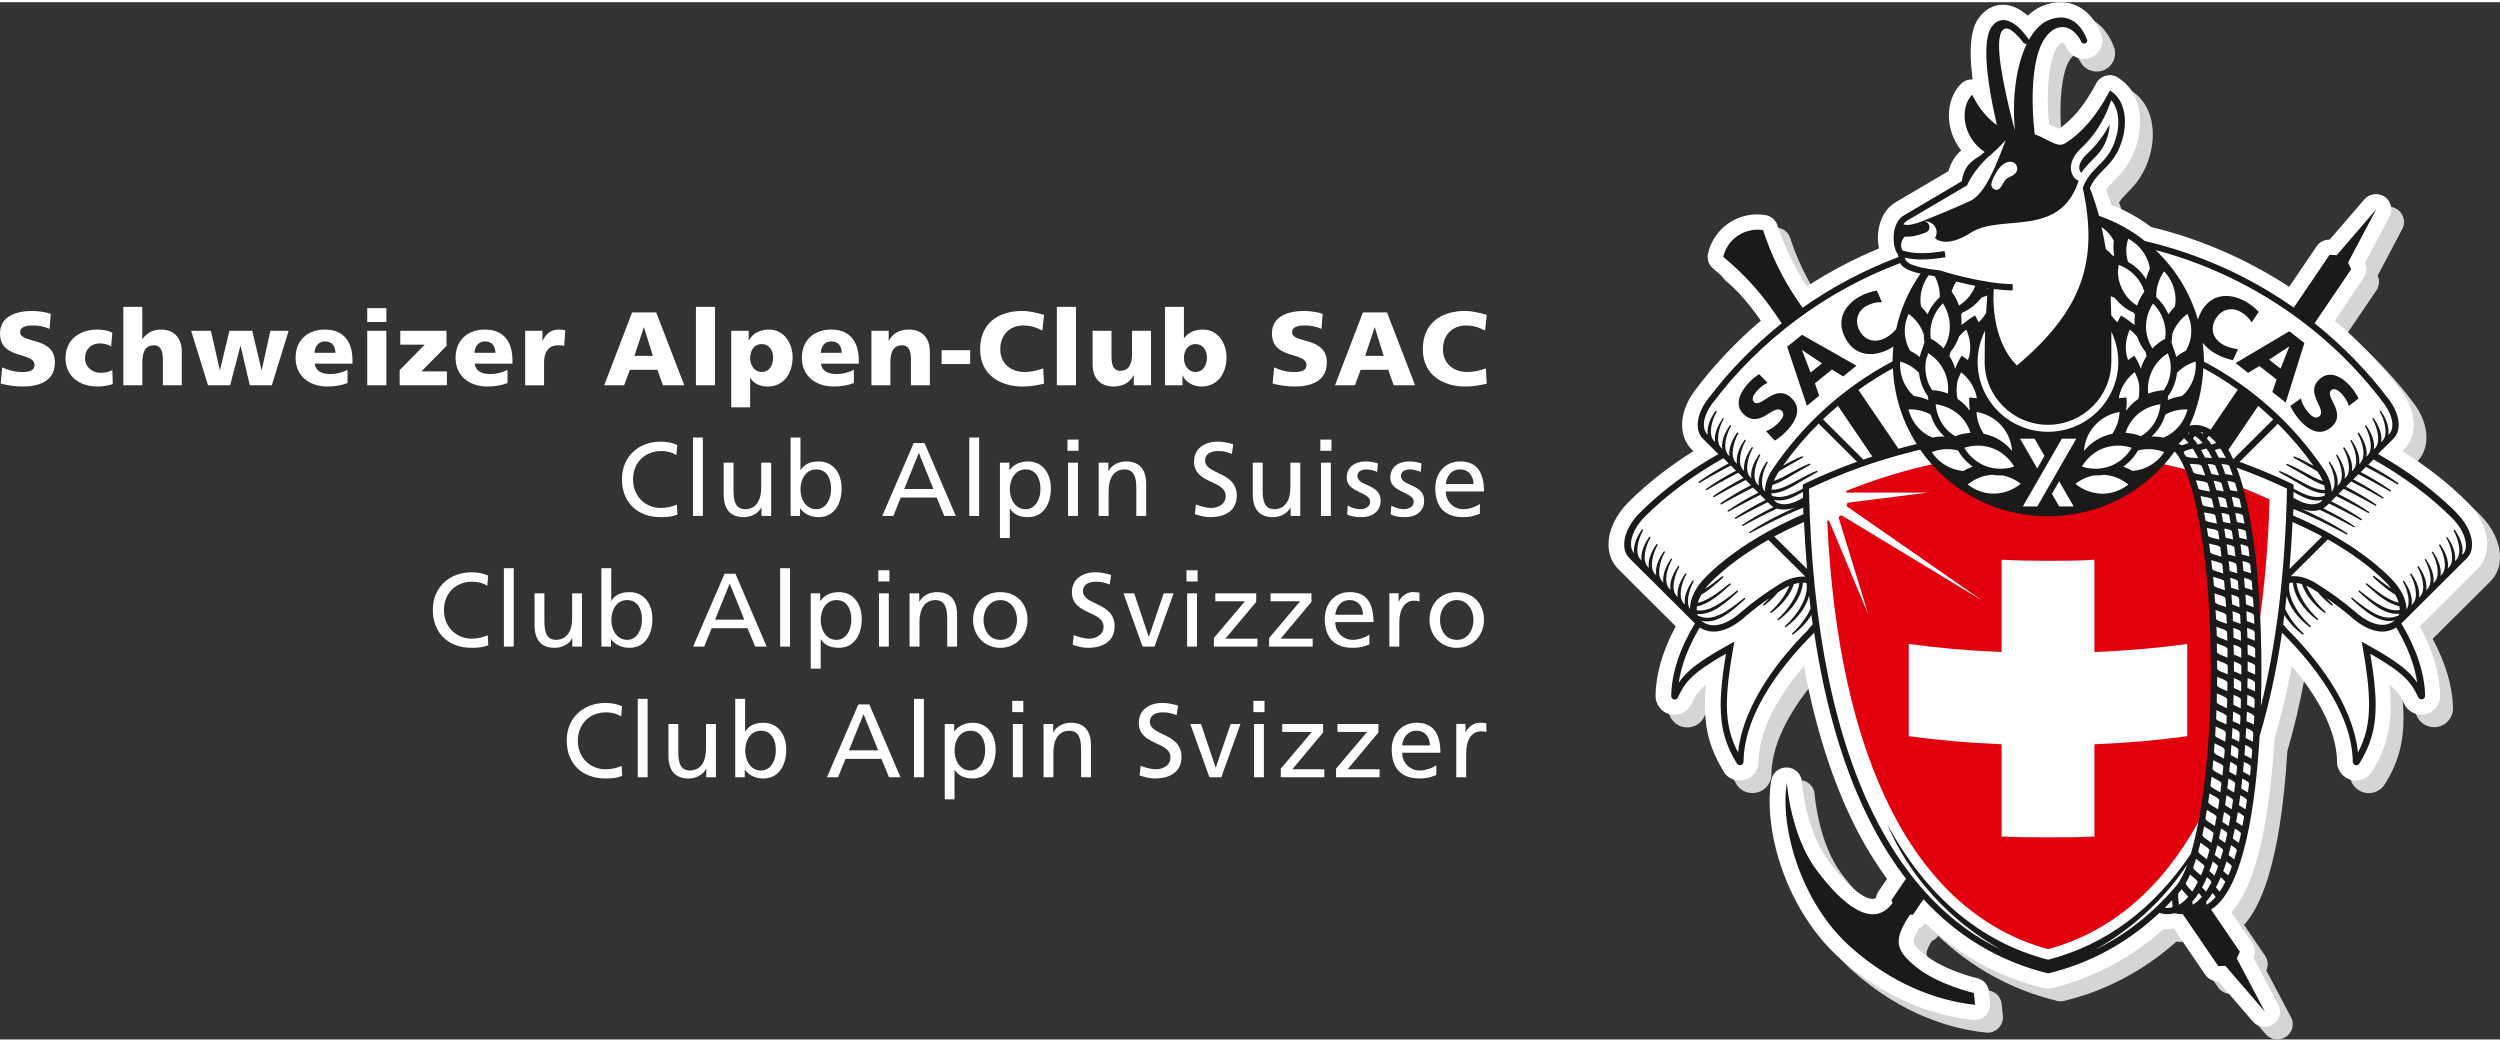
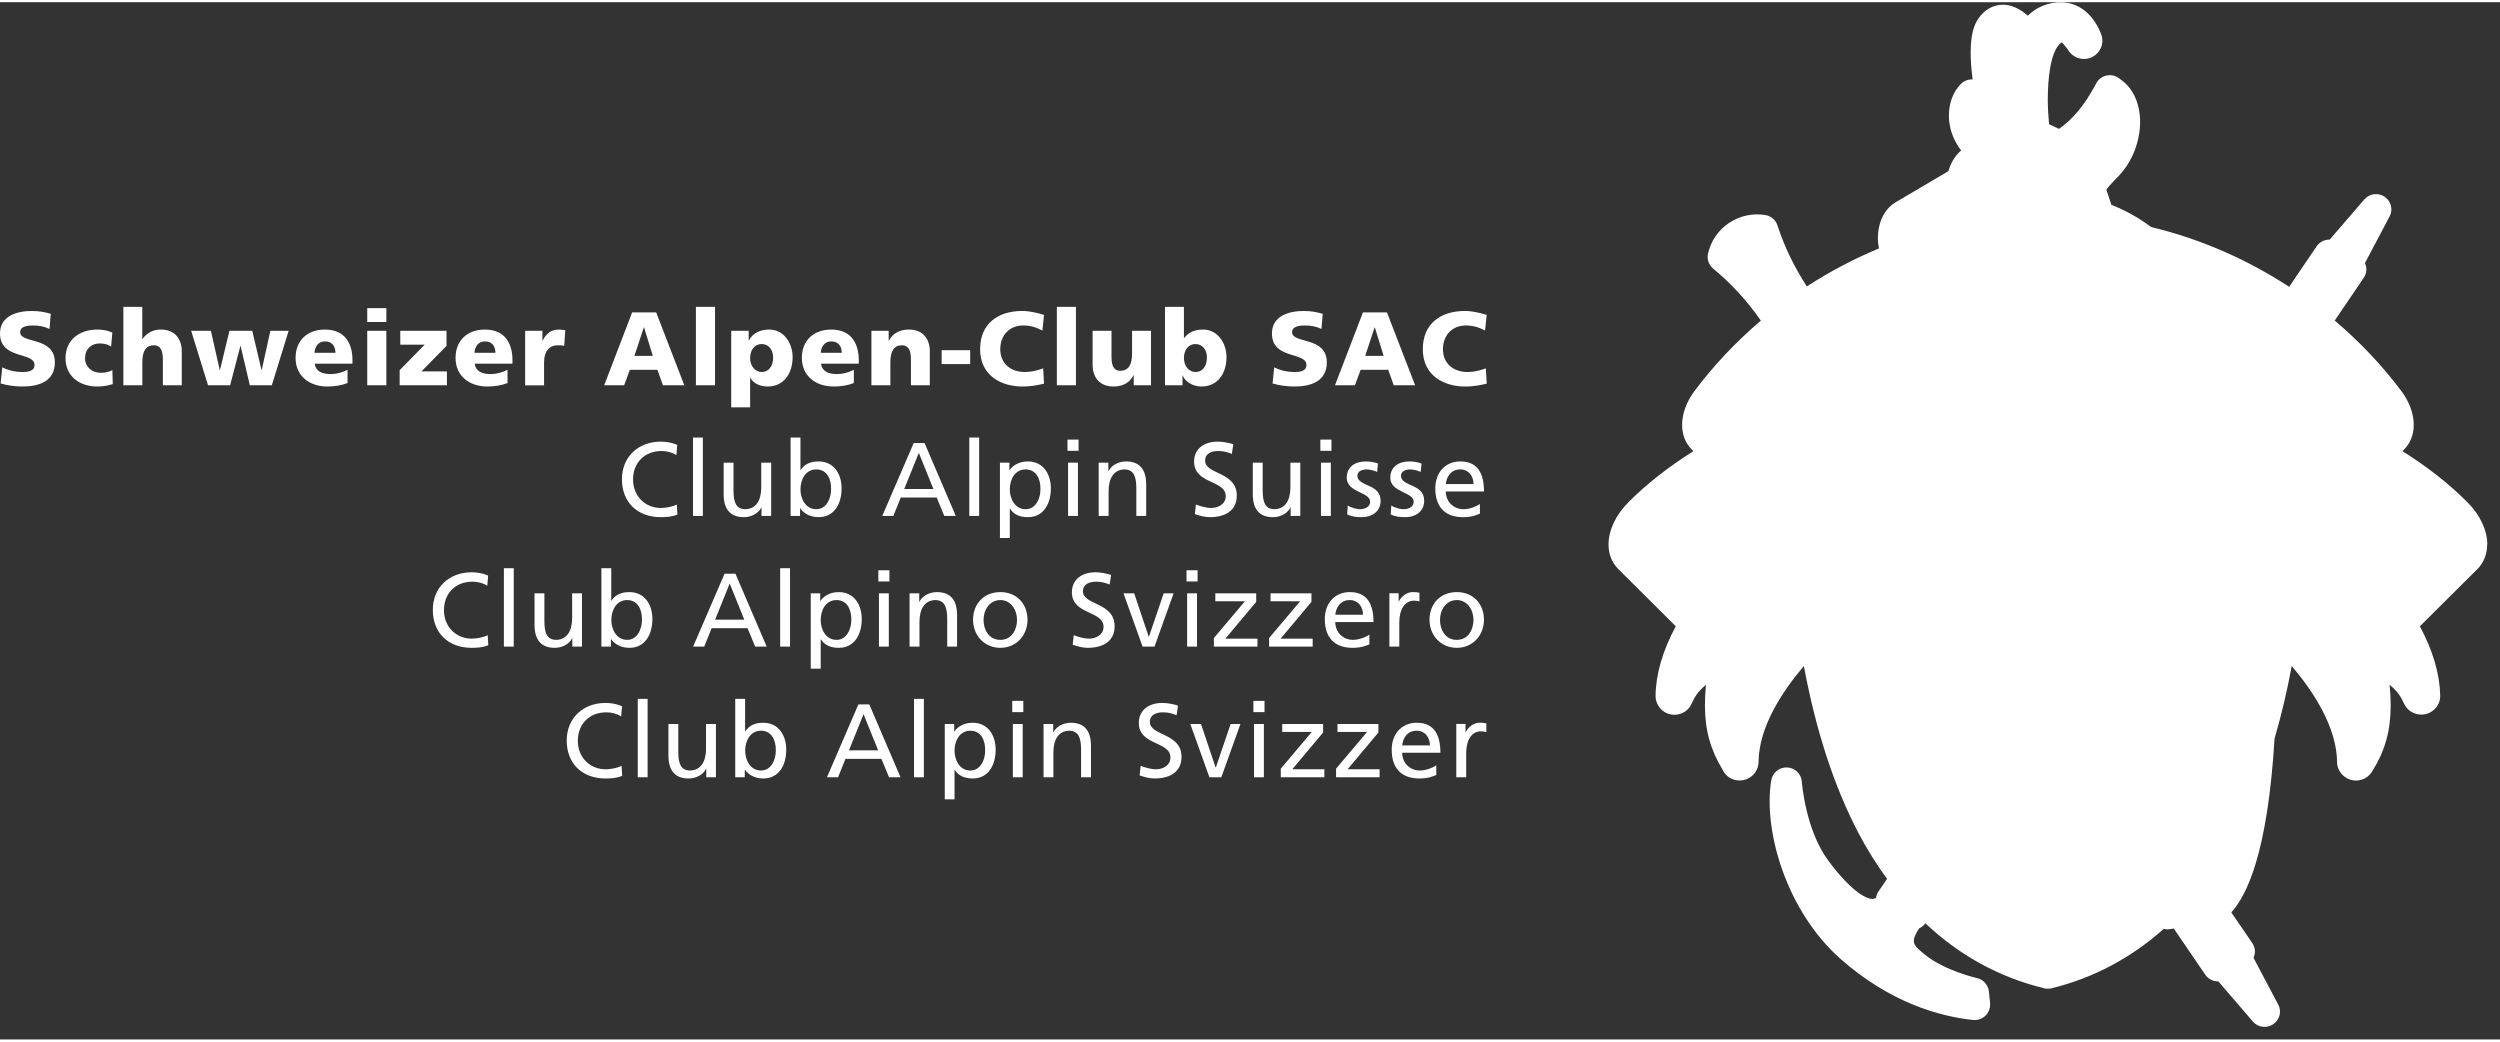
<svg xmlns="http://www.w3.org/2000/svg" width="168" height="70" viewBox="0 0 188 78" fill="none">
  <rect x="0" y="0" width="188" height="78" fill="#333333" stroke="none" />
  <path d="M111.739 27.533C111.338 27.686 110.842 27.809 110.364 27.809C109.282 27.809 108.509 27.164 108.509 26.09C108.509 25.061 109.189 24.309 110.24 24.309C110.75 24.309 111.198 24.431 111.677 24.692L111.801 23.511C111.26 23.357 110.719 23.218 110.164 23.218C108.34 23.218 106.996 24.17 106.996 26.09C106.996 28.162 108.695 28.899 110.164 28.899C110.92 28.899 111.384 28.776 111.801 28.685L111.737 27.533H111.739ZM100.391 28.807H101.89L102.322 27.64H104.393L104.81 28.807H106.417L104.3 23.326H102.493L100.391 28.807ZM104.053 26.596H102.662L103.373 24.447H103.386L104.05 26.596H104.053ZM95.697 28.669C96.191 28.822 96.824 28.899 97.35 28.899C98.57 28.899 99.776 28.515 99.776 27.087C99.776 25.107 97.165 25.705 97.165 24.816C97.165 24.34 97.782 24.309 98.153 24.309C98.57 24.309 99.003 24.387 99.374 24.57L99.467 23.434C99.097 23.311 98.57 23.218 98.045 23.218C96.933 23.218 95.65 23.587 95.65 24.908C95.65 26.903 98.246 26.259 98.246 27.287C98.246 27.717 97.813 27.809 97.35 27.809C96.731 27.809 96.207 27.656 95.82 27.456L95.697 28.669ZM87.61 28.807H88.922V28.07H88.942C89.111 28.531 89.698 28.899 90.347 28.899C91.584 28.899 92.233 27.901 92.233 26.688C92.233 25.691 91.614 24.616 90.471 24.616C89.9 24.616 89.421 24.785 89.049 25.246H89.03V22.912H87.607V28.807H87.61ZM90.761 26.72C90.761 27.364 90.437 27.809 89.896 27.809C89.417 27.809 89.031 27.364 89.031 26.765C89.031 26.151 89.371 25.705 89.896 25.705C90.452 25.705 90.761 26.166 90.761 26.72ZM86.552 24.708H85.13V26.443C85.13 27.318 84.822 27.717 84.234 27.717C83.848 27.717 83.585 27.456 83.585 26.688V24.708H82.164V27.272C82.164 28.116 82.612 28.899 83.74 28.899C84.389 28.899 84.945 28.638 85.239 28.055H85.258V28.807H86.556V24.708H86.552ZM79.475 28.807H80.912V22.912H79.475V28.807ZM78.449 27.533C78.047 27.686 77.553 27.809 77.074 27.809C75.993 27.809 75.22 27.164 75.22 26.09C75.22 25.061 75.899 24.309 76.95 24.309C77.46 24.309 77.908 24.431 78.388 24.692L78.511 23.511C77.97 23.357 77.43 23.218 76.873 23.218C75.05 23.218 73.705 24.17 73.705 26.09C73.705 28.162 75.405 28.899 76.873 28.899C77.631 28.899 78.094 28.776 78.511 28.685L78.448 27.533H78.449ZM70.811 27.211H72.957V26.166H70.811V27.211ZM65.535 28.807H66.956V27.072C66.956 26.197 67.25 25.798 67.837 25.798C68.223 25.798 68.502 26.059 68.502 26.826V28.807H69.923V26.259C69.923 25.399 69.474 24.616 68.347 24.616C67.698 24.616 67.126 24.877 66.848 25.46H66.829V24.708H65.531V28.807H65.535ZM64.579 27.179V26.918C64.579 25.691 64.038 24.616 62.509 24.616C61.226 24.616 60.3 25.399 60.3 26.75C60.3 28.101 61.335 28.899 62.695 28.899C63.22 28.899 63.745 28.82 64.209 28.638V27.64C63.776 27.87 63.328 27.963 62.942 27.963C62.246 27.963 61.814 27.733 61.737 27.179H64.579ZM61.721 26.366C61.752 25.905 61.999 25.507 62.509 25.507C63.081 25.507 63.298 25.905 63.298 26.366H61.721ZM54.988 30.465H56.409V28.239H56.422C56.685 28.715 57.226 28.899 57.72 28.899C58.956 28.899 59.605 27.901 59.605 26.688C59.605 25.691 58.986 24.616 57.843 24.616C57.195 24.616 56.592 24.877 56.314 25.444H56.301V24.708H54.988V30.465ZM58.14 26.72C58.14 27.364 57.815 27.809 57.274 27.809C56.795 27.809 56.409 27.364 56.409 26.765C56.409 26.151 56.748 25.705 57.274 25.705C57.83 25.705 58.14 26.166 58.14 26.72ZM52.333 28.807H53.77V22.912H52.333V28.807ZM45.435 28.807H46.934L47.366 27.64H49.437L49.854 28.807H51.461L49.344 23.326H47.536L45.435 28.807ZM49.097 26.596H47.707L48.417 24.447H48.43L49.093 26.596H49.097ZM42.502 24.662C42.363 24.649 42.178 24.617 42.023 24.617C41.406 24.617 41.049 24.955 40.802 25.462H40.79V24.71H39.492V28.808H40.914V27.074C40.914 26.276 41.284 25.8 41.949 25.8C42.119 25.8 42.273 25.8 42.428 25.844L42.508 24.662H42.502ZM38.537 27.179V26.918C38.537 25.691 37.997 24.616 36.467 24.616C35.184 24.616 34.257 25.399 34.257 26.75C34.257 28.101 35.292 28.899 36.652 28.899C37.178 28.899 37.703 28.82 38.166 28.638V27.64C37.734 27.87 37.286 27.963 36.899 27.963C36.204 27.963 35.771 27.733 35.694 27.179H38.537ZM35.678 26.366C35.71 25.905 35.957 25.507 36.467 25.507C37.038 25.507 37.255 25.905 37.255 26.366H35.678ZM30.054 28.807H33.608V27.763H31.692L33.577 25.844V24.708H30.101V25.752H31.939L30.054 27.67V28.807ZM27.616 28.807H29.053V24.708H27.616V28.807ZM29.053 23.004H27.616V24.048H29.053V23.004ZM26.506 27.179V26.918C26.506 25.691 25.966 24.616 24.436 24.616C23.153 24.616 22.227 25.399 22.227 26.75C22.227 28.101 23.261 28.899 24.621 28.899C25.147 28.899 25.672 28.82 26.135 28.638V27.64C25.703 27.87 25.255 27.963 24.868 27.963C24.173 27.963 23.74 27.733 23.663 27.179H26.506ZM23.648 26.366C23.68 25.905 23.926 25.507 24.436 25.507C25.008 25.507 25.224 25.905 25.224 26.366H23.648ZM15.653 28.807H17.306L18.079 25.844H18.092L18.787 28.807H20.44L21.707 24.708H20.332L19.683 27.656H19.665L18.969 24.708H17.254L16.543 27.656H16.524L15.859 24.708H14.376L15.643 28.807H15.653ZM9.28 28.807H10.703V27.072C10.703 26.197 10.995 25.798 11.583 25.798C11.97 25.798 12.247 26.059 12.247 26.826V28.807H13.669V26.259C13.669 25.399 13.221 24.616 12.093 24.616C11.475 24.616 11.027 24.892 10.718 25.322H10.699V22.912H9.277V28.807H9.28ZM8.449 24.846C8.125 24.692 7.754 24.616 7.321 24.616C5.961 24.616 4.927 25.399 4.927 26.765C4.927 28.116 5.961 28.899 7.321 28.899C7.708 28.899 8.125 28.836 8.48 28.715L8.449 27.67C8.217 27.794 7.892 27.87 7.568 27.87C6.95 27.87 6.394 27.441 6.394 26.781C6.394 26.074 6.873 25.66 7.49 25.66C7.83 25.66 8.093 25.723 8.356 25.89L8.449 24.846H8.449ZM0.047 28.669C0.541 28.822 1.175 28.899 1.7 28.899C2.921 28.899 4.126 28.515 4.126 27.087C4.126 25.107 1.515 25.705 1.515 24.816C1.515 24.34 2.133 24.309 2.504 24.309C2.921 24.309 3.353 24.387 3.724 24.57L3.817 23.434C3.446 23.311 2.921 23.218 2.396 23.218C1.283 23.218 0 23.587 0 24.908C0 26.903 2.596 26.259 2.596 27.287C2.596 27.717 2.163 27.809 1.7 27.809C1.082 27.809 0.556 27.656 0.17 27.456L0.047 28.669Z" fill="white" />
  <path d="M111.288 37.726C111.102 37.88 110.547 38.126 110.052 38.126C109.341 38.126 108.724 37.589 108.724 36.79H111.597C111.597 35.5 111.164 34.533 109.82 34.533C108.676 34.533 107.934 35.378 107.934 36.56C107.934 37.865 108.584 38.724 110.021 38.724C110.685 38.724 111.01 38.571 111.288 38.463V37.726ZM108.724 36.237C108.774 35.73 109.079 35.133 109.805 35.133C110.438 35.133 110.809 35.624 110.809 36.237H108.724ZM104.578 38.51C104.918 38.694 105.305 38.724 105.691 38.724C106.402 38.724 107.098 38.341 107.098 37.481C107.098 36.191 105.352 36.437 105.352 35.608C105.352 35.285 105.676 35.133 106.062 35.133C106.232 35.133 106.679 35.224 106.834 35.332L106.898 34.687C106.62 34.595 106.326 34.533 105.987 34.533C105.183 34.533 104.55 34.932 104.55 35.761C104.55 36.882 106.311 36.821 106.311 37.558C106.311 37.987 105.879 38.126 105.538 38.126C105.338 38.126 104.905 38.033 104.627 37.85L104.583 38.51H104.578ZM101.303 38.51C101.642 38.694 102.029 38.724 102.416 38.724C103.126 38.724 103.822 38.341 103.822 37.481C103.822 36.191 102.076 36.437 102.076 35.608C102.076 35.285 102.4 35.133 102.787 35.133C102.955 35.133 103.405 35.224 103.559 35.332L103.622 34.687C103.345 34.595 103.052 34.533 102.712 34.533C101.907 34.533 101.274 34.932 101.274 35.761C101.274 36.882 103.035 36.821 103.035 37.558C103.035 37.987 102.603 38.126 102.264 38.126C102.062 38.126 101.629 38.033 101.352 37.85L101.307 38.51H101.303ZM99.337 38.633H100.079V34.625H99.337V38.633ZM100.125 32.891H99.291V33.735H100.125V32.891ZM97.779 34.625H97.038V36.483C97.038 37.45 96.652 38.126 95.802 38.126C95.153 38.094 94.952 37.634 94.952 36.698V34.625H94.21V37.005C94.21 38.08 94.674 38.724 95.725 38.724C96.281 38.724 96.823 38.448 97.038 38.003H97.057V38.633H97.782V34.625H97.779ZM92.746 33.243C92.36 33.121 91.926 33.044 91.572 33.044C90.567 33.044 89.795 33.566 89.795 34.548C89.795 36.252 92.174 35.915 92.174 37.143C92.174 37.788 91.541 38.033 91.091 38.033C90.674 38.033 90.212 37.88 89.933 37.772L89.854 38.494C90.226 38.617 90.595 38.724 90.983 38.724C92.095 38.724 93.006 38.264 93.006 37.098C93.006 35.285 90.626 35.531 90.626 34.472C90.626 33.904 91.152 33.75 91.6 33.75C92.002 33.75 92.234 33.813 92.635 33.965L92.743 33.243H92.746ZM82.624 38.633H83.367V36.775C83.367 35.807 83.753 35.133 84.588 35.133C85.237 35.164 85.452 35.624 85.452 36.56V38.633H86.194V36.252C86.194 35.178 85.731 34.533 84.68 34.533C84.124 34.533 83.583 34.81 83.367 35.255H83.348V34.625H82.621V38.633H82.624ZM80.319 38.633H81.061V34.625H80.319V38.633ZM81.107 32.891H80.274V33.735H81.107V32.891ZM75.195 40.29H75.937V38.08H75.95C76.182 38.448 76.583 38.724 77.294 38.724C78.515 38.724 79.025 37.665 79.025 36.56C79.025 35.485 78.453 34.533 77.294 34.533C76.583 34.533 76.119 34.886 75.919 35.194H75.907V34.625H75.195V40.29ZM78.24 36.606C78.259 37.235 77.931 38.126 77.127 38.126C76.293 38.126 75.937 37.297 75.937 36.637C75.937 35.885 76.323 35.133 77.127 35.133C77.946 35.133 78.255 35.885 78.24 36.606ZM72.891 38.633H73.632V32.737H72.891V38.633ZM66.345 38.633H67.18L67.736 37.25H70.44L71.011 38.633H71.876L69.528 33.152H68.709L66.345 38.633ZM70.192 36.606H67.999L69.095 33.889L70.192 36.606ZM59.453 38.633H60.164V38.064H60.183C60.383 38.372 60.847 38.724 61.557 38.724C62.778 38.724 63.288 37.665 63.288 36.56C63.288 35.485 62.716 34.533 61.557 34.533C60.847 34.533 60.445 34.81 60.213 35.178H60.194V32.737H59.452L59.453 38.633ZM62.497 36.606C62.51 37.235 62.188 38.126 61.385 38.126C60.55 38.126 60.195 37.297 60.195 36.637C60.195 35.885 60.581 35.133 61.385 35.133C62.204 35.133 62.513 35.885 62.497 36.606ZM57.989 34.625H57.246V36.483C57.246 37.45 56.861 38.126 56.011 38.126C55.361 38.094 55.16 37.634 55.16 36.698V34.625H54.419V37.005C54.419 38.08 54.883 38.724 55.933 38.724C56.489 38.724 57.03 38.448 57.246 38.003H57.265V38.633H57.991V34.625H57.989ZM52.114 38.633H52.855V32.737H52.114V38.633ZM50.927 33.29C50.541 33.121 50.123 33.044 49.69 33.044C48.006 33.044 46.77 34.181 46.77 35.869C46.77 37.604 47.929 38.724 49.69 38.724C50.016 38.724 50.525 38.712 50.942 38.525L50.897 37.772C50.619 37.926 50.093 38.033 49.692 38.033C48.549 38.033 47.606 37.174 47.606 35.885C47.606 34.656 48.456 33.75 49.739 33.75C50.14 33.75 50.526 33.842 50.866 34.057L50.93 33.29H50.927Z" fill="white" />
  <path d="M107.499 46.446C107.499 47.598 108.333 48.55 109.553 48.55C110.76 48.55 111.594 47.598 111.594 46.446C111.594 45.233 110.775 44.359 109.553 44.359C108.318 44.359 107.499 45.233 107.499 46.446ZM108.287 46.446C108.287 45.694 108.752 44.958 109.553 44.958C110.341 44.958 110.805 45.694 110.805 46.446C110.805 47.168 110.419 47.951 109.553 47.951C108.673 47.951 108.287 47.168 108.287 46.446ZM104.486 48.458H105.228V46.631C105.228 45.633 105.66 45.003 106.324 45.003C106.448 45.003 106.603 45.016 106.742 45.066V44.406C106.587 44.375 106.464 44.356 106.247 44.356C105.815 44.356 105.397 44.648 105.196 45.062H105.177V44.449H104.481V48.455L104.486 48.458ZM102.977 47.552C102.791 47.706 102.236 47.951 101.741 47.951C101.031 47.951 100.413 47.414 100.413 46.615H103.287C103.287 45.326 102.855 44.359 101.51 44.359C100.366 44.359 99.625 45.203 99.625 46.385C99.625 47.69 100.274 48.55 101.71 48.55C102.375 48.55 102.7 48.396 102.977 48.289V47.552ZM100.413 46.063C100.464 45.556 100.768 44.958 101.495 44.958C102.128 44.958 102.498 45.449 102.498 46.063H100.413ZM95.438 48.458H98.713V47.859H96.303L98.621 45.095V44.45H95.546V45.05H97.77L95.437 47.813V48.458H95.438ZM91.284 48.458H94.56V47.859H92.149L94.467 45.095V44.45H91.392V45.05H93.617L91.284 47.813V48.458ZM89.272 48.458H90.014V44.45H89.272V48.458ZM90.06 42.716H89.226V43.56H90.06V42.716ZM88.252 44.45H87.511L86.398 47.72H86.386L85.29 44.45H84.486L85.922 48.458H86.819L88.256 44.45H88.252ZM83.559 43.069C83.172 42.946 82.739 42.869 82.385 42.869C81.379 42.869 80.607 43.391 80.607 44.374C80.607 46.078 82.986 45.741 82.986 46.968C82.986 47.613 82.352 47.859 81.905 47.859C81.488 47.859 81.024 47.706 80.745 47.598L80.666 48.319C81.037 48.442 81.408 48.55 81.793 48.55C82.907 48.55 83.819 48.089 83.819 46.923C83.819 45.111 81.439 45.356 81.439 44.298C81.439 43.729 81.964 43.576 82.413 43.576C82.814 43.576 83.046 43.639 83.447 43.79L83.555 43.069H83.559ZM73.174 46.446C73.174 47.598 74.009 48.55 75.23 48.55C76.435 48.55 77.269 47.598 77.269 46.446C77.269 45.233 76.45 44.359 75.23 44.359C73.993 44.359 73.174 45.233 73.174 46.446ZM73.962 46.446C73.962 45.694 74.426 44.958 75.23 44.958C76.018 44.958 76.481 45.694 76.481 46.446C76.481 47.168 76.095 47.951 75.23 47.951C74.349 47.951 73.962 47.168 73.962 46.446ZM68.404 48.458H69.145V46.6C69.145 45.633 69.531 44.958 70.366 44.958C71.014 44.989 71.231 45.449 71.231 46.385V48.458H71.972V46.078C71.972 45.003 71.509 44.359 70.458 44.359C69.902 44.359 69.361 44.635 69.145 45.08H69.126V44.45H68.399V48.458H68.404ZM66.097 48.458H66.839V44.45H66.097V48.458ZM66.885 42.716H66.051V43.56H66.885V42.716ZM60.973 50.115H61.716V47.905H61.728C61.96 48.273 62.362 48.55 63.073 48.55C64.293 48.55 64.804 47.49 64.804 46.385C64.804 45.311 64.231 44.359 63.073 44.359C62.362 44.359 61.898 44.711 61.697 45.019H61.678V44.45H60.968V50.115H60.973ZM64.018 46.431C64.037 47.06 63.709 47.951 62.905 47.951C62.071 47.951 61.716 47.122 61.716 46.462C61.716 45.71 62.102 44.958 62.905 44.958C63.724 44.958 64.033 45.71 64.018 46.431ZM58.668 48.458H59.41V42.563H58.668V48.458ZM52.123 48.458H52.957L53.513 47.076H56.217L56.789 48.458H57.655L55.306 42.977H54.487L52.123 48.458ZM55.97 46.431H53.776L54.873 43.714L55.97 46.431ZM45.231 48.458H45.942V47.889H45.954C46.156 48.197 46.618 48.55 47.33 48.55C48.55 48.55 49.06 47.49 49.06 46.385C49.06 45.311 48.488 44.359 47.33 44.359C46.618 44.359 46.217 44.635 45.985 45.003H45.966V42.563H45.225V48.458H45.231ZM48.275 46.431C48.288 47.06 47.966 47.951 47.163 47.951C46.328 47.951 45.973 47.122 45.973 46.462C45.973 45.71 46.359 44.958 47.163 44.958C47.981 44.958 48.29 45.71 48.275 46.431ZM43.766 44.45H43.025V46.308C43.025 47.276 42.638 47.951 41.788 47.951C41.14 47.92 40.938 47.459 40.938 46.524V44.45H40.197V46.83C40.197 47.905 40.66 48.55 41.711 48.55C42.268 48.55 42.808 48.273 43.025 47.828H43.038V48.458H43.764V44.45H43.766ZM37.892 48.458H38.633V42.563H37.892V48.458ZM36.705 43.115C36.318 42.946 35.901 42.869 35.469 42.869C33.784 42.869 32.548 44.006 32.548 45.694C32.548 47.429 33.707 48.55 35.468 48.55C35.793 48.55 36.303 48.537 36.72 48.35L36.676 47.598C36.398 47.751 35.872 47.859 35.471 47.859C34.327 47.859 33.385 46.999 33.385 45.71C33.385 44.481 34.235 43.576 35.517 43.576C35.919 43.576 36.305 43.667 36.645 43.883L36.708 43.115H36.705Z" fill="white" />
  <path d="M109.516 58.283H110.258V56.456C110.258 55.458 110.691 54.828 111.357 54.828C111.479 54.828 111.633 54.841 111.773 54.891V54.232C111.619 54.2 111.494 54.181 111.278 54.181C110.845 54.181 110.429 54.473 110.227 54.888H110.208V54.274H109.512V58.281L109.516 58.283ZM108.009 57.377C107.824 57.531 107.267 57.776 106.772 57.776C106.062 57.776 105.444 57.239 105.444 56.441H108.318C108.318 55.151 107.885 54.184 106.541 54.184C105.398 54.184 104.656 55.028 104.656 56.211C104.656 57.515 105.304 58.375 106.742 58.375C107.405 58.375 107.731 58.221 108.009 58.114V57.377ZM105.444 55.888C105.488 55.381 105.8 54.783 106.525 54.783C107.159 54.783 107.53 55.274 107.53 55.888H105.444ZM100.472 58.283H103.746V57.684H101.338L103.655 54.92V54.276H100.58V54.875H102.805L100.472 57.638V58.283ZM96.316 58.283H99.591V57.684H97.18L99.497 54.92V54.276H96.423V54.875H98.648L96.315 57.638V58.283H96.316ZM94.303 58.283H95.044V54.276H94.303V58.283ZM95.091 52.541H94.256V53.385H95.091V52.541ZM93.286 54.276H92.544L91.432 57.545H91.413L90.315 54.276H89.511L90.948 58.283H91.844L93.282 54.276H93.286ZM88.588 52.894C88.202 52.772 87.77 52.694 87.415 52.694C86.41 52.694 85.638 53.216 85.638 54.199C85.638 55.903 88.018 55.566 88.018 56.794C88.018 57.439 87.385 57.684 86.935 57.684C86.518 57.684 86.055 57.531 85.777 57.423L85.698 58.145C86.069 58.267 86.439 58.375 86.826 58.375C87.939 58.375 88.85 57.915 88.85 56.748C88.85 54.936 86.471 55.181 86.471 54.123C86.471 53.554 86.996 53.401 87.444 53.401C87.846 53.401 88.078 53.464 88.48 53.615L88.587 52.894H88.588ZM78.471 58.283H79.214V56.426C79.214 55.458 79.599 54.783 80.433 54.783C81.082 54.815 81.298 55.274 81.298 56.211V58.283H82.04V55.903C82.04 54.828 81.576 54.184 80.526 54.184C79.97 54.184 79.43 54.461 79.214 54.906H79.201V54.276H78.474V58.283H78.471ZM76.166 58.283H76.907V54.276H76.166V58.283ZM76.954 52.541H76.12V53.385H76.954V52.541ZM71.039 59.941H71.781V57.73H71.8C72.031 58.098 72.433 58.375 73.144 58.375C74.364 58.375 74.873 57.315 74.873 56.211C74.873 55.136 74.302 54.184 73.144 54.184C72.433 54.184 71.97 54.537 71.769 54.844H71.756V54.276H71.046V59.941H71.039ZM74.082 56.257C74.101 56.885 73.774 57.776 72.971 57.776C72.136 57.776 71.781 56.947 71.781 56.287C71.781 55.535 72.166 54.783 72.971 54.783C73.79 54.783 74.099 55.535 74.082 56.257ZM68.734 58.283H69.475V52.388H68.734V58.283ZM62.188 58.283H63.023L63.578 56.901H66.283L66.855 58.283H67.719L65.371 52.802H64.552L62.188 58.283ZM66.035 56.257H63.842L64.939 53.539L66.035 56.257ZM55.296 58.283H56.007V57.715H56.02C56.221 58.022 56.685 58.375 57.396 58.375C58.617 58.375 59.126 57.315 59.126 56.211C59.126 55.136 58.554 54.184 57.396 54.184C56.685 54.184 56.283 54.461 56.051 54.828H56.032V52.388H55.29V58.283H55.296ZM58.34 56.257C58.359 56.885 58.031 57.776 57.228 57.776C56.394 57.776 56.038 56.947 56.038 56.287C56.038 55.535 56.425 54.783 57.228 54.783C58.047 54.783 58.355 55.535 58.34 56.257ZM53.835 54.276H53.093V56.133C53.093 57.101 52.707 57.776 51.857 57.776C51.207 57.745 51.007 57.285 51.007 56.349V54.276H50.266V56.655C50.266 57.73 50.729 58.375 51.78 58.375C52.336 58.375 52.877 58.098 53.093 57.654H53.112V58.283H53.838V54.276H53.835ZM47.96 58.283H48.701V52.388H47.96V58.283ZM46.773 52.941C46.387 52.772 45.969 52.694 45.537 52.694C43.852 52.694 42.617 53.831 42.617 55.52C42.617 57.254 43.776 58.375 45.537 58.375C45.862 58.375 46.371 58.362 46.788 58.176L46.744 57.423C46.466 57.576 45.94 57.684 45.538 57.684C44.395 57.684 43.453 56.824 43.453 55.535C43.453 54.306 44.302 53.401 45.585 53.401C45.987 53.401 46.373 53.493 46.713 53.708L46.776 52.941H46.773Z" fill="white" />
-   <path d="M188 41.721C188 40.686 187.48 39.52 186.489 38.535C185.117 37.156 183.477 35.878 181.615 34.709C181.641 34.677 181.739 34.58 181.739 34.58C182.227 34.097 182.468 33.443 182.468 32.731C182.468 31.917 182.16 31.024 181.547 30.198C180.094 28.26 178.402 26.483 176.525 24.887C177.246 23.827 178.704 21.671 178.704 21.671C178.834 21.481 178.903 21.26 178.903 21.033C178.903 20.873 178.865 20.714 178.797 20.564C179.202 19.799 180.651 17.057 180.651 17.057C180.741 16.888 180.782 16.706 180.782 16.526C180.782 16.154 180.602 15.794 180.277 15.574C179.79 15.245 179.135 15.334 178.748 15.776C178.748 15.776 176.714 18.137 176.145 18.797C175.756 18.797 175.385 18.979 175.166 19.301C175.166 19.301 173.837 21.26 173.099 22.347C169.916 20.277 166.439 18.752 162.72 17.855C161.794 17.152 160.783 16.599 159.726 16.175C159.606 15.794 159.482 15.417 159.353 15.058C159.494 14.842 159.661 14.64 159.899 14.404C160.375 13.928 161.021 13.283 161.466 12.129C161.741 11.423 161.89 10.667 161.89 9.952C161.89 8.619 161.392 7.483 160.53 6.836L160.305 6.667C160.039 6.467 159.695 6.39 159.361 6.463C159.034 6.535 158.753 6.743 158.592 7.038L158.463 7.28C157.662 8.745 156.787 9.786 155.789 10.474C155.663 10.418 155.496 10.336 155.391 10.286C155.391 10.286 155.233 10.207 155.044 10.123C154.987 9.494 154.945 8.874 154.945 8.279C154.945 6.623 155.162 5.189 155.558 4.483C155.78 4.075 155.987 3.973 156.024 3.967C156.056 3.967 156.24 4.075 156.435 4.465C156.454 4.49 156.467 4.509 156.479 4.536C156.729 4.956 157.183 5.214 157.672 5.214C158.435 5.214 159.056 4.597 159.056 3.838C159.056 3.709 159.037 3.568 158.999 3.451L158.974 3.381C158.835 2.988 158.306 1.723 157.071 1.186C156.527 0.947 155.637 0.765 154.487 1.256C154.116 1.416 153.77 1.652 153.452 1.963C152.843 1.432 152.219 1.13 151.574 1.14C150.831 1.14 150.173 1.523 149.719 2.205C149.437 2.626 149.153 3.31 149.153 4.748C149.153 5.291 149.21 5.966 149.301 6.752C148.971 6.733 148.646 6.863 148.414 7.1C147.834 7.698 147.518 8.54 147.518 9.464C147.518 9.614 147.518 9.767 147.544 9.921C147.627 10.722 147.955 11.462 148.44 12.095C148.029 12.451 147.686 12.948 147.475 13.655C146.824 14.039 143.535 15.982 143.535 15.982C142.787 16.415 142.309 17.223 142.2 18.257L142.175 18.69C142.175 18.887 142.2 19.166 142.258 19.464C140.366 20.25 138.552 21.208 136.831 22.325C135.904 20.897 135.15 19.366 134.628 17.738C134.495 17.326 134.143 17.026 133.71 16.955C132.751 16.801 131.785 17.012 130.981 17.551C130.181 18.088 129.621 18.901 129.405 19.842C129.38 19.925 129.38 20.01 129.38 20.096C129.38 20.434 129.528 20.76 129.797 20.978C131.172 22.113 132.374 23.437 133.382 24.895C131.525 26.483 129.838 28.255 128.385 30.198C127.77 31.027 127.461 31.921 127.461 32.734C127.461 33.446 127.699 34.103 128.181 34.583C128.181 34.583 128.238 34.64 128.31 34.712C126.45 35.882 124.807 37.162 123.431 38.541C122.445 39.523 121.926 40.686 121.926 41.724C121.926 42.437 122.167 43.081 122.662 43.576C122.662 43.576 126.055 46.95 126.982 47.874C126.015 49.688 125.486 51.449 125.462 53.106C125.462 53.902 126.101 54.537 126.883 54.537C127.461 54.537 127.977 54.187 128.2 53.646C128.187 53.671 128.174 53.684 128.168 53.709C128.4 53.218 128.592 52.828 129.256 52.281C129.212 52.834 129.176 53.341 129.176 53.798C129.176 55.674 129.581 57.139 130.505 58.674C130.737 59.165 131.228 59.472 131.784 59.472C132.566 59.472 133.209 58.846 133.209 58.066C133.241 55.444 134.986 52.785 136.614 50.866C137.517 55.708 138.889 59.914 140.706 63.399C141.361 64.649 142.094 65.795 142.869 66.872C142.554 67.338 142.208 67.842 142.208 67.842C142.115 67.977 142.066 68.137 142.044 68.293C141.92 68.373 141.828 68.385 141.781 68.385C141.21 68.385 140.032 67.633 138.456 65.5C136.729 63.178 136.466 59.601 136.46 59.564C136.422 58.981 135.946 58.52 135.366 58.495C134.779 58.47 134.263 58.88 134.167 59.46C133.542 63.24 135.31 69.291 139.352 72.871C143.123 76.215 146.868 77.225 149.344 77.483C149.693 77.521 150.036 77.397 150.284 77.152C150.499 76.936 150.623 76.645 150.623 76.341C150.623 76.303 150.623 76.261 150.617 76.224L150.524 75.337C150.479 74.845 150.116 74.443 149.634 74.333C149.608 74.333 147.174 73.768 145.721 72.576C145.172 72.122 144.881 71.886 144.881 71.536C144.881 71.305 145.011 71.023 145.27 70.599C145.462 70.516 145.632 70.393 145.752 70.213C148.296 72.619 151.275 74.259 154.625 75.082L154.682 75.101C154.861 75.145 155.056 75.145 155.241 75.101L155.298 75.082C158.432 74.312 161.241 72.798 163.673 70.636C163.76 70.636 163.859 70.674 163.945 70.674C163.945 70.674 164.201 70.643 164.433 70.611C164.913 71.318 166.798 74.079 166.798 74.079C167.017 74.401 167.388 74.585 167.777 74.582C168.346 75.239 170.379 77.597 170.379 77.597C170.759 78.043 171.417 78.131 171.903 77.799C172.234 77.582 172.413 77.223 172.413 76.854C172.413 76.669 172.375 76.488 172.277 76.32C172.277 76.32 170.834 73.581 170.429 72.813C170.492 72.663 170.534 72.507 170.534 72.344C170.534 72.116 170.463 71.895 170.33 71.699C170.33 71.699 169.378 70.299 168.754 69.384C169.888 68.146 171.483 65.027 172.009 56.319C172.511 54.612 172.944 52.785 173.296 50.862C174.935 52.788 176.689 55.465 176.709 58.109C176.709 58.172 176.715 58.228 176.728 58.291C176.845 58.975 177.436 59.475 178.134 59.475C178.641 59.475 179.111 59.203 179.366 58.769C180.328 57.215 180.746 55.72 180.746 53.795C180.746 53.337 180.714 52.831 180.665 52.278C181.329 52.824 181.521 53.215 181.756 53.703C181.975 54.188 182.485 54.517 183.045 54.517C183.83 54.517 184.47 53.881 184.47 53.101C184.432 51.425 183.901 49.675 182.939 47.872C183.87 46.948 187.263 43.574 187.263 43.574C187.758 43.083 187.999 42.435 187.999 41.722" fill="#D5D5D5" />
-   <path d="M187.046 40.778C187.046 39.737 186.526 38.571 185.534 37.589C184.162 36.207 182.522 34.929 180.663 33.76C180.689 33.735 180.787 33.633 180.787 33.633C181.272 33.152 181.513 32.501 181.513 31.782C181.513 30.972 181.204 30.075 180.592 29.252C179.139 27.311 177.45 25.537 175.572 23.94C176.291 22.878 177.75 20.728 177.75 20.728C177.882 20.535 177.951 20.311 177.951 20.087C177.951 19.928 177.913 19.768 177.842 19.62C178.247 18.853 179.696 16.111 179.696 16.111C179.787 15.942 179.829 15.757 179.829 15.58C179.829 15.212 179.647 14.846 179.322 14.628C178.834 14.3 178.179 14.388 177.796 14.831C177.796 14.831 175.762 17.189 175.194 17.851C174.805 17.845 174.434 18.03 174.211 18.356C174.211 18.356 172.882 20.311 172.146 21.401C168.963 19.328 165.49 17.803 161.766 16.906C160.839 16.206 159.829 15.653 158.772 15.232C158.651 14.846 158.528 14.468 158.398 14.109C158.54 13.894 158.709 13.694 158.951 13.455C159.421 12.982 160.066 12.335 160.515 11.18C160.787 10.474 160.936 9.722 160.936 9.003C160.936 7.67 160.437 6.535 159.575 5.887L159.356 5.724C159.084 5.518 158.74 5.441 158.406 5.515C158.079 5.586 157.798 5.797 157.641 6.092L157.508 6.338C156.707 7.802 155.832 8.837 154.834 9.525C154.708 9.469 154.541 9.39 154.442 9.337C154.442 9.337 154.284 9.267 154.09 9.175C154.033 8.551 153.993 7.925 153.993 7.332C153.993 5.674 154.21 4.241 154.603 3.534C154.828 3.126 155.033 3.025 155.07 3.022C155.101 3.022 155.286 3.133 155.48 3.516C155.499 3.541 155.512 3.56 155.518 3.587C155.768 4.007 156.225 4.268 156.711 4.268C157.474 4.268 158.098 3.648 158.098 2.89C158.098 2.767 158.079 2.626 158.041 2.506L158.016 2.435C157.874 2.042 157.345 0.775 156.109 0.237C155.565 0.004 154.678 -0.181 153.529 0.307C153.155 0.467 152.812 0.707 152.491 1.013C151.884 0.48 151.258 0.185 150.612 0.188C149.87 0.194 149.212 0.575 148.757 1.253C148.476 1.674 148.194 2.359 148.194 3.799C148.194 4.342 148.239 5.017 148.343 5.806C148.01 5.794 147.685 5.911 147.453 6.153C146.872 6.746 146.557 7.591 146.557 8.512C146.557 8.662 146.563 8.815 146.582 8.969C146.672 9.777 146.993 10.513 147.479 11.146C147.068 11.502 146.724 12 146.518 12.706C145.868 13.093 142.574 15.03 142.574 15.03C141.826 15.463 141.35 16.273 141.239 17.309L141.214 17.738C141.214 17.938 141.239 18.221 141.298 18.515C139.409 19.301 137.593 20.256 135.875 21.374C134.948 19.945 134.193 18.413 133.667 16.79C133.537 16.378 133.186 16.074 132.753 16.004C131.795 15.85 130.825 16.061 130.021 16.599C129.22 17.136 128.661 17.95 128.445 18.89C128.426 18.976 128.413 19.058 128.413 19.148C128.413 19.483 128.562 19.808 128.831 20.032C130.205 21.168 131.408 22.488 132.415 23.943C130.558 25.531 128.871 27.302 127.419 29.249C126.803 30.075 126.495 30.972 126.495 31.782C126.495 32.501 126.736 33.152 127.217 33.633C127.217 33.633 127.274 33.69 127.344 33.76C125.487 34.929 123.84 36.213 122.464 37.594C121.482 38.577 120.96 39.737 120.96 40.778C120.96 41.485 121.203 42.133 121.698 42.63C121.698 42.63 125.088 46.002 126.018 46.928C125.048 48.74 124.52 50.496 124.498 52.155C124.498 52.953 125.134 53.585 125.919 53.585C126.495 53.585 127.013 53.241 127.233 52.7C127.214 52.713 127.208 52.738 127.201 52.763C127.433 52.272 127.628 51.876 128.289 51.33C128.239 51.882 128.21 52.395 128.21 52.847C128.21 54.728 128.617 56.194 129.544 57.726C129.77 58.22 130.262 58.526 130.818 58.526C131.603 58.526 132.243 57.895 132.243 57.117C132.274 54.495 134.02 51.837 135.651 49.917C136.55 54.759 137.922 58.969 139.743 62.449C140.394 63.701 141.127 64.849 141.906 65.924C141.587 66.39 141.244 66.894 141.244 66.894C141.151 67.032 141.103 67.186 141.077 67.348C140.954 67.419 140.862 67.434 140.815 67.434C140.243 67.434 139.066 66.685 137.489 64.554C135.762 62.227 135.5 58.654 135.496 58.616C135.458 58.035 134.986 57.575 134.4 57.547C133.812 57.516 133.296 57.932 133.2 58.509C132.575 62.291 134.344 68.343 138.389 71.926C142.16 75.263 145.901 76.275 148.377 76.535C148.726 76.567 149.069 76.449 149.317 76.203C149.533 75.988 149.656 75.694 149.656 75.392C149.656 75.355 149.656 75.313 149.656 75.276L149.564 74.385C149.513 73.898 149.153 73.495 148.67 73.385C148.645 73.385 146.211 72.817 144.758 71.625C144.208 71.177 143.92 70.94 143.92 70.591C143.92 70.357 144.048 70.072 144.311 69.654C144.499 69.565 144.669 69.442 144.789 69.264C147.333 71.671 150.312 73.308 153.662 74.137L153.719 74.156C153.905 74.194 154.093 74.194 154.279 74.156L154.336 74.137C157.473 73.36 160.279 71.85 162.711 69.688C162.801 69.688 162.897 69.726 162.986 69.726C162.986 69.726 163.239 69.695 163.471 69.663C163.954 70.369 165.836 73.13 165.836 73.13C166.055 73.452 166.426 73.642 166.818 73.633C167.384 74.293 169.417 76.654 169.417 76.654C169.797 77.1 170.455 77.183 170.941 76.857C171.272 76.633 171.454 76.276 171.454 75.905C171.454 75.724 171.416 75.54 171.318 75.371C171.318 75.371 169.872 72.632 169.467 71.865C169.53 71.714 169.572 71.558 169.572 71.4C169.572 71.174 169.508 70.947 169.37 70.75C169.37 70.75 168.416 69.353 167.794 68.441C168.926 67.201 170.52 64.084 171.046 55.374C171.549 53.666 171.982 51.842 172.337 49.917C173.976 51.845 175.727 54.517 175.749 57.16C175.749 57.223 175.749 57.28 175.762 57.342C175.88 58.027 176.47 58.53 177.172 58.53C177.675 58.53 178.148 58.26 178.401 57.82C179.366 56.27 179.78 54.778 179.78 52.846C179.78 52.395 179.749 51.882 179.699 51.33C180.364 51.876 180.559 52.267 180.791 52.758C181.013 53.246 181.52 53.571 182.079 53.571C182.864 53.571 183.506 52.939 183.506 52.156C183.468 50.482 182.939 48.73 181.974 46.929C182.908 46.003 186.297 42.631 186.297 42.631C186.792 42.134 187.034 41.486 187.034 40.779" fill="white" />
-   <path d="M145.534 34.693C143.242 35.19 140.994 35.875 138.81 36.762C138.822 36.762 138.854 36.837 138.867 36.875H144.978L138.926 37.642C138.913 37.73 138.882 37.818 138.869 37.9L149.094 45.012L138.453 38.566C138.396 38.629 138.322 38.673 138.255 38.724L140.491 46.031L137.543 38.981C137.505 38.981 137.448 38.981 137.405 38.981C138.236 57.136 144.086 68.511 154.019 71.209C158.743 69.926 162.54 66.669 165.312 61.657C166.141 58.412 166.401 54.526 166.401 50.181C166.401 43.182 165.6 37.573 164.323 35.127C163.717 34.97 163.113 34.825 162.504 34.693C160.406 36.988 157.382 38.428 154.019 38.428C150.653 38.428 147.626 36.988 145.534 34.693H145.534ZM168.696 36.542C169.11 39.485 169.715 43.226 169.962 46.232C170.339 43.478 170.58 40.541 170.674 37.391C170.015 37.089 169.363 36.8 168.696 36.542ZM150.519 41.924C151.653 41.987 152.826 42.006 154.02 42.006C155.206 42.006 156.363 42.006 157.501 41.924V48.867C160.013 48.766 162.381 48.552 164.482 48.257V55.193C162.381 55.488 160.013 55.702 157.501 55.802V62.738C156.363 62.801 155.206 62.801 154.02 62.801C152.827 62.801 151.653 62.801 150.519 62.738V55.802C148 55.696 145.639 55.488 143.538 55.193V48.257C145.639 48.552 148 48.76 150.519 48.867V41.924Z" fill="#E2000F" />
-   <path d="M171.504 27.557L170.638 26.879L172.149 25.887L172.156 25.893L171.501 27.554L171.504 27.557ZM172.158 24.742L168.12 27.137L169.056 27.873L169.908 27.358L171.201 28.374L170.879 29.31L171.886 30.103L173.29 25.629L172.158 24.742ZM135.516 26.164L135.522 26.157L137.012 27.158L136.159 27.846L135.51 26.167L135.516 26.164ZM136.483 28.66L137.76 27.622L138.606 28.141L139.605 27.333L135.513 25.009L134.394 25.908L135.878 30.349L136.802 29.6L136.483 28.66ZM134.66 29.716C133.464 28.672 132.454 30.542 131.916 30.078C131.632 29.827 131.935 29.445 132.129 29.222C132.348 28.973 132.62 28.758 132.923 28.622L132.29 27.971C132.021 28.129 131.696 28.395 131.421 28.712C130.838 29.373 130.374 30.336 131.174 31.03C132.379 32.074 133.362 30.183 133.974 30.72C134.239 30.95 134.063 31.263 133.819 31.54C133.498 31.905 133.127 32.138 132.806 32.258L133.467 32.968C133.819 32.756 134.205 32.415 134.477 32.111C135.117 31.38 135.516 30.462 134.66 29.716ZM156.515 12.829C156.778 12.442 157.068 12.135 157.343 11.862C157.745 11.463 158.122 11.082 158.397 10.367C158.552 9.968 158.629 9.578 158.648 9.197C158.274 9.884 157.742 10.67 156.963 11.389C156.571 11.757 156.357 12.126 156.357 12.436C156.357 12.448 156.357 12.474 156.357 12.492C156.376 12.695 156.482 12.805 156.512 12.824L156.515 12.829ZM185.157 41.482C185.176 41.402 185.189 41.319 185.189 41.236C185.189 40.668 184.899 40.113 184.614 39.691C184.601 39.666 184.557 39.66 184.534 39.685C184.508 39.691 184.502 39.723 184.515 39.756C184.861 40.35 185.157 41.438 184.722 41.919L184.607 42.037C184.613 41.951 184.632 41.868 184.632 41.785C184.632 41.22 184.341 40.661 184.057 40.244C184.044 40.218 184.013 40.212 183.985 40.231C183.96 40.244 183.953 40.281 183.972 40.302C184.322 40.901 184.622 41.987 184.179 42.47L184.068 42.58C184.081 42.5 184.094 42.417 184.094 42.331C184.094 41.767 183.806 41.208 183.518 40.793C183.506 40.768 183.474 40.755 183.447 40.781C183.422 40.793 183.41 40.825 183.422 40.852C183.775 41.45 184.074 42.541 183.634 43.019L183.519 43.136C183.532 43.05 183.544 42.968 183.544 42.884C183.544 42.319 183.254 41.758 182.973 41.343C182.961 41.311 182.929 41.311 182.902 41.33C182.87 41.343 182.87 41.374 182.889 41.401C183.241 41.999 183.541 43.092 183.092 43.571L182.982 43.685C183.001 43.598 183.007 43.513 183.007 43.43C183.007 42.865 182.72 42.306 182.438 41.892C182.425 41.867 182.394 41.861 182.367 41.873C182.342 41.892 182.335 41.924 182.348 41.944C182.701 42.543 183.003 43.642 182.549 44.121L182.447 44.228C182.453 44.145 182.472 44.059 182.472 43.98C182.472 43.412 182.181 42.849 181.897 42.435C181.872 42.41 181.841 42.404 181.818 42.422C181.793 42.435 181.787 42.473 181.799 42.493C182.148 43.095 182.451 44.191 182 44.674L181.892 44.781C181.911 44.692 181.923 44.613 181.923 44.526C181.923 43.959 181.633 43.4 181.346 42.985C181.333 42.959 181.301 42.953 181.275 42.972C181.243 42.985 181.237 43.029 181.249 43.043C181.602 43.644 181.901 44.75 181.447 45.229L181.342 45.33C181.355 45.247 181.374 45.161 181.374 45.075C181.374 44.51 181.084 43.952 180.799 43.534C180.792 43.509 180.761 43.503 180.727 43.515C180.696 43.534 180.696 43.566 180.702 43.586C181.035 44.151 181.314 45.145 180.977 45.662C180.965 44.937 180.544 44.071 179.806 43.334C178.051 41.56 175.504 39.92 172.445 38.599C172.445 38.434 172.458 38.274 172.47 38.111C174.22 38.79 176.432 40.009 176.457 40.019C176.482 40.031 176.514 40.019 176.528 40.006C176.547 39.981 176.534 39.949 176.515 39.935C175.341 39.155 173.932 38.479 173.07 38.092C173.58 38.271 174.059 38.302 174.451 38.173C175.78 38.798 176.992 39.474 177.008 39.481C177.033 39.493 177.065 39.481 177.079 39.468C177.079 39.462 177.079 39.443 177.079 39.437C177.079 39.412 177.079 39.405 177.053 39.399C176.404 38.96 175.613 38.512 174.714 38.063C174.797 38.007 174.884 37.95 174.952 37.879L175.141 37.696C176.408 38.309 177.532 38.941 177.542 38.951C177.567 38.957 177.599 38.951 177.613 38.926C177.62 38.926 177.62 38.913 177.62 38.894C177.62 38.882 177.613 38.863 177.594 38.856C176.961 38.423 176.189 37.979 175.304 37.53L175.694 37.143C176.961 37.764 178.077 38.402 178.089 38.406C178.114 38.418 178.146 38.406 178.16 38.393C178.16 38.387 178.16 38.374 178.16 38.361C178.16 38.349 178.16 38.324 178.135 38.318C177.498 37.878 176.732 37.43 175.854 36.982L176.243 36.594C177.504 37.215 178.616 37.86 178.629 37.863C178.654 37.875 178.686 37.869 178.701 37.85C178.713 37.825 178.713 37.794 178.682 37.772C178.051 37.337 177.284 36.882 176.41 36.425L176.803 36.037C178.058 36.667 179.16 37.312 179.173 37.321C179.198 37.333 179.23 37.321 179.244 37.308C179.244 37.302 179.251 37.283 179.251 37.277C179.251 37.264 179.251 37.245 179.225 37.233C179.225 37.233 179.225 37.233 179.219 37.233C178.598 36.797 177.835 36.34 176.963 35.879L177.356 35.492C178.601 36.124 179.705 36.778 179.713 36.784C179.745 36.797 179.777 36.791 179.794 36.772C179.813 36.747 179.794 36.715 179.782 36.701C179.158 36.256 178.397 35.795 177.526 35.332L177.922 34.944C179.164 35.583 180.264 36.24 180.27 36.25C180.296 36.269 180.327 36.25 180.342 36.237C180.342 36.225 180.361 36.212 180.361 36.206C180.361 36.193 180.354 36.168 180.335 36.156C179.715 35.708 178.954 35.244 178.095 34.78L178.487 34.387C180.803 35.699 182.796 37.178 184.405 38.8C185.37 39.755 185.722 41.01 185.185 41.548L185.157 41.482ZM181.78 51.178C181.196 50.312 180.296 49.578 178.037 48.329L177.598 48.086L177.687 48.577C177.996 50.331 178.154 51.691 178.154 52.826C178.154 54.276 177.876 55.353 177.317 56.422C176.93 52.618 173.899 49.025 172.017 47.165L171.692 46.785C171.724 46.551 171.756 46.314 171.784 46.075C172.106 46.615 172.579 47.122 173.148 47.543C173.179 47.556 173.204 47.556 173.227 47.543C173.239 47.518 173.239 47.486 173.227 47.464C172.615 46.912 172.12 46.236 171.842 45.604C171.88 45.285 171.914 44.962 171.957 44.633C172.167 45.462 172.779 46.322 173.696 46.994C173.696 46.994 173.696 46.994 173.702 46.994C173.727 47.019 173.759 47.007 173.773 46.994C173.786 46.969 173.786 46.937 173.773 46.923C172.803 46.042 171.975 44.728 172.163 43.669C172.246 43.65 172.337 43.65 172.429 43.65C172.508 44.62 173.18 45.676 174.246 46.456C174.272 46.468 174.303 46.468 174.318 46.449C174.33 46.424 174.33 46.393 174.318 46.379C173.613 45.738 172.816 44.672 172.698 43.671C172.834 43.683 172.97 43.715 173.103 43.757C173.372 44.54 173.968 45.314 174.794 45.912C174.819 45.925 174.851 45.925 174.873 45.906C174.885 45.881 174.885 45.849 174.867 45.828C174.227 45.248 173.718 44.538 173.446 43.878C173.603 43.949 173.757 44.032 173.912 44.127C174.054 44.213 174.184 44.299 174.32 44.388C174.601 44.741 174.95 45.075 175.342 45.361C175.368 45.373 175.399 45.373 175.422 45.361C175.434 45.336 175.434 45.304 175.422 45.282C175.258 45.137 175.104 44.974 174.958 44.811C175.579 45.241 176.166 45.686 176.704 46.141C178.009 47.329 179.257 47.633 180.196 47.019C181.061 48.468 181.587 49.863 181.775 51.177L181.78 51.178ZM170.017 52.968C170.049 51.86 170.061 50.898 170.061 50.202C170.061 47.187 169.882 39.425 168.201 35.004C169.48 35.464 170.741 35.986 171.98 36.576C171.857 42.774 171.192 48.252 170.015 52.968H170.017ZM169.584 50.558C169.479 50.502 169.375 50.46 169.272 50.417C169.186 50.385 169.099 50.346 169.025 50.312C169.025 50.275 169.025 50.234 169.025 50.202C169.025 50.008 169.025 49.797 169.025 49.572C169.05 49.578 169.082 49.597 169.106 49.61C169.315 49.693 169.584 49.794 169.584 49.902C169.584 50.003 169.584 50.102 169.584 50.203C169.584 50.319 169.584 50.438 169.584 50.558ZM169.565 51.823C169.46 51.766 169.352 51.721 169.246 51.675C169.167 51.644 169.086 51.605 169.008 51.568C169.008 51.301 169.008 51.055 169.021 50.822C169.046 50.828 169.065 50.854 169.092 50.86C169.315 50.946 169.572 51.048 169.572 51.171H169.578C169.578 51.388 169.572 51.603 169.572 51.825L169.565 51.823ZM169.527 53.1C169.432 53.043 169.333 52.995 169.231 52.953C169.15 52.916 169.058 52.875 168.98 52.833C168.986 52.572 168.999 52.323 168.999 52.081C169.024 52.093 169.043 52.106 169.062 52.112C169.341 52.229 169.538 52.321 169.538 52.438H169.551C169.551 52.659 169.538 52.88 169.525 53.101L169.527 53.1ZM169.483 54.322C169.373 54.259 169.248 54.199 169.14 54.156C169.061 54.125 168.998 54.093 168.939 54.064C168.939 53.819 168.952 53.582 168.971 53.348C168.996 53.354 169.028 53.38 169.051 53.386C169.254 53.479 169.512 53.592 169.503 53.69H169.522C169.522 53.9 169.503 54.111 169.49 54.32L169.483 54.322ZM169.411 55.611C169.306 55.548 169.192 55.489 169.089 55.443C169.018 55.412 168.942 55.372 168.873 55.342C168.88 55.077 168.905 54.822 168.911 54.574C168.924 54.574 168.943 54.586 168.949 54.599C169.299 54.74 169.441 54.826 169.432 54.967H169.451C169.445 55.183 169.426 55.401 169.413 55.615L169.411 55.611ZM169.315 56.895C169.216 56.832 169.111 56.778 169.01 56.729C168.939 56.692 168.854 56.65 168.784 56.61C168.797 56.355 168.822 56.099 168.841 55.851C168.86 55.851 168.873 55.863 168.886 55.876C169.17 56.011 169.356 56.104 169.343 56.23H169.368C169.349 56.457 169.337 56.675 169.311 56.899L169.315 56.895ZM169.194 58.16C169.096 58.098 168.991 58.044 168.895 57.988C168.823 57.957 168.744 57.91 168.676 57.868C168.701 57.62 168.72 57.371 168.739 57.126C168.765 57.126 168.79 57.138 168.803 57.157C169.007 57.255 169.264 57.378 169.251 57.485H169.27C169.251 57.712 169.22 57.934 169.199 58.161L169.194 58.16ZM169.047 59.428C168.948 59.365 168.849 59.306 168.753 59.253C168.682 59.215 168.604 59.17 168.534 59.127C168.565 58.879 168.598 58.63 168.62 58.375C168.639 58.388 168.658 58.4 168.677 58.413C168.881 58.517 169.134 58.649 169.122 58.756H169.128C169.103 58.984 169.071 59.205 169.044 59.429L169.047 59.428ZM168.861 60.693C168.768 60.63 168.667 60.567 168.57 60.509C168.507 60.471 168.431 60.429 168.367 60.386C168.398 60.138 168.437 59.889 168.472 59.639C168.484 59.639 168.503 59.658 168.529 59.671C168.718 59.77 168.977 59.911 168.961 60.012H168.968C168.936 60.242 168.896 60.473 168.863 60.694L168.861 60.693ZM168.636 61.952C168.546 61.881 168.447 61.823 168.355 61.764C168.291 61.727 168.225 61.679 168.156 61.639C168.207 61.393 168.246 61.144 168.289 60.893C168.296 60.899 168.315 60.905 168.327 60.924C168.513 61.032 168.773 61.179 168.754 61.277C168.716 61.504 168.673 61.732 168.627 61.953L168.636 61.952ZM168.358 63.22C168.267 63.149 168.175 63.079 168.082 63.017C168.019 62.979 167.959 62.931 167.903 62.888C167.96 62.64 168.011 62.391 168.061 62.136C168.073 62.148 168.092 62.161 168.105 62.167C168.285 62.276 168.525 62.422 168.52 62.527C168.475 62.764 168.415 62.994 168.356 63.221L168.358 63.22ZM168.014 64.463C167.928 64.393 167.841 64.319 167.761 64.258C167.698 64.22 167.643 64.172 167.585 64.126C167.656 63.884 167.721 63.638 167.782 63.386C167.795 63.386 167.808 63.399 167.814 63.411C167.987 63.531 168.225 63.688 168.21 63.789C168.146 64.023 168.08 64.25 168.012 64.468L168.014 64.463ZM167.569 65.676C167.489 65.597 167.399 65.517 167.32 65.453C167.275 65.415 167.229 65.374 167.183 65.339C167.273 65.105 167.359 64.863 167.439 64.608C167.452 64.614 167.465 64.621 167.471 64.639C167.623 64.753 167.82 64.903 167.832 64.993C167.749 65.236 167.66 65.466 167.566 65.68L167.569 65.676ZM166.927 66.889C166.855 66.804 166.784 66.723 166.72 66.659C166.688 66.621 166.663 66.588 166.637 66.561C166.763 66.324 166.887 66.076 167.001 65.802C167.001 65.802 167.008 65.815 167.014 65.815C167.203 65.971 167.345 66.097 167.327 66.18C167.199 66.435 167.064 66.674 166.922 66.886L166.927 66.889ZM165.925 67.875C165.925 67.795 165.918 67.719 165.906 67.644C166.073 67.451 166.234 67.23 166.381 66.991C166.465 67.079 166.598 67.224 166.61 67.289C166.401 67.537 166.167 67.736 165.925 67.875ZM165.684 66.659C165.653 66.621 165.627 66.588 165.598 66.561C165.727 66.324 165.851 66.076 165.962 65.802C165.968 65.802 165.981 65.815 165.981 65.815C166.175 65.971 166.315 66.097 166.299 66.18C166.167 66.435 166.033 66.674 165.889 66.886C165.825 66.801 165.749 66.72 165.687 66.656L165.684 66.659ZM164.887 67.875C164.887 67.795 164.874 67.719 164.861 67.644C165.031 67.451 165.192 67.23 165.341 66.991C165.427 67.079 165.556 67.224 165.572 67.289C165.356 67.537 165.124 67.736 164.884 67.875H164.887ZM164.646 66.659C164.472 66.469 164.331 66.309 164.38 66.223C164.491 66.035 164.596 65.83 164.699 65.597C164.779 65.68 164.868 65.754 164.949 65.818C165.141 65.974 165.282 66.1 165.264 66.183C165.134 66.438 164.998 66.677 164.856 66.889C164.792 66.804 164.717 66.723 164.652 66.659H164.646ZM163.848 67.875C163.848 67.764 163.842 67.654 163.823 67.553C163.798 67.35 163.779 67.123 163.823 66.987C163.906 66.896 163.987 66.801 164.067 66.705C164.139 66.804 164.225 66.899 164.305 66.981C164.385 67.065 164.53 67.224 164.542 67.289C164.327 67.537 164.098 67.736 163.853 67.875H163.848ZM157.482 71.289C160.325 69.717 162.758 67.458 164.492 64.832C164.229 65.554 163.941 66.11 163.642 66.462C161.853 68.559 159.798 70.172 157.482 71.286V71.289ZM163.361 68.062C163.24 68.087 163.118 68.112 163.002 68.112C162.93 68.112 162.856 68.094 162.792 68.094C162.977 67.909 163.16 67.722 163.342 67.526C163.342 67.557 163.342 67.582 163.342 67.612C163.355 67.76 163.387 68.002 163.355 68.069L163.361 68.062ZM154.016 72.005C148.919 70.687 144.852 67.218 141.928 61.83C143.541 65.707 146.647 69.128 150.517 71.27C146.697 69.423 143.572 66.223 141.209 61.7C137.991 55.547 136.251 47.094 136.035 36.584C138.538 35.394 141.122 34.469 143.767 33.806C143.96 33.749 144.188 33.698 144.398 33.652C146.505 36.677 150.025 38.66 154.013 38.66C157.94 38.66 161.407 36.738 163.53 33.788C163.66 33.916 163.796 34.082 163.923 34.313C165.153 36.373 166.253 42.329 166.253 50.202C166.253 55.824 165.66 61.003 164.742 64.061C161.961 68.182 158.367 70.88 154.016 72.005ZM136.003 47.165C134.127 49.025 131.089 52.618 130.706 56.422C130.143 55.353 129.862 54.276 129.862 52.826C129.862 51.691 130.026 50.331 130.335 48.577L130.421 48.086L129.983 48.329C127.726 49.578 126.824 50.312 126.237 51.178C126.431 49.864 126.957 48.47 127.822 47.021C128.762 47.635 130.007 47.33 131.317 46.14C131.855 45.682 132.443 45.239 133.06 44.813C132.912 44.975 132.757 45.138 132.596 45.283C132.571 45.308 132.571 45.34 132.596 45.362C132.615 45.375 132.653 45.387 132.668 45.362C133.06 45.077 133.41 44.742 133.694 44.386C133.827 44.301 133.957 44.217 134.093 44.135C134.247 44.033 134.405 43.95 134.565 43.88C134.294 44.54 133.783 45.249 133.144 45.829C133.119 45.848 133.119 45.886 133.144 45.908C133.157 45.933 133.188 45.939 133.215 45.914C134.041 45.315 134.637 44.541 134.9 43.758C135.039 43.72 135.175 43.688 135.311 43.672C135.196 44.673 134.4 45.739 133.691 46.38C133.666 46.393 133.666 46.437 133.691 46.451C133.71 46.476 133.742 46.483 133.763 46.458C134.829 45.678 135.5 44.621 135.58 43.651C135.672 43.651 135.759 43.651 135.845 43.664C136.034 44.723 135.2 46.038 134.232 46.919C134.213 46.931 134.207 46.969 134.232 46.989C134.257 47.015 134.289 47.021 134.303 46.989C135.224 46.317 135.836 45.455 136.046 44.62C136.084 44.948 136.117 45.273 136.158 45.593C135.879 46.231 135.385 46.901 134.773 47.459C134.754 47.472 134.748 47.516 134.773 47.538C134.792 47.55 134.817 47.563 134.844 47.538C134.844 47.538 134.844 47.538 134.851 47.538C135.423 47.118 135.896 46.61 136.217 46.071C136.249 46.31 136.281 46.543 136.313 46.776L135.982 47.16L136.003 47.165ZM127.088 45.645C126.752 45.129 127.031 44.135 127.36 43.569C127.379 43.544 127.36 43.513 127.348 43.499C127.322 43.48 127.284 43.499 127.269 43.511C126.978 43.935 126.686 44.503 126.686 45.065C126.686 45.145 126.705 45.219 126.711 45.298L126.619 45.206C126.161 44.727 126.464 43.622 126.817 43.02C126.823 42.995 126.817 42.963 126.804 42.949C126.779 42.937 126.747 42.949 126.732 42.962C126.442 43.383 126.148 43.95 126.148 44.516C126.148 44.594 126.148 44.666 126.174 44.743L126.078 44.651C125.627 44.169 125.926 43.073 126.279 42.471C126.298 42.446 126.279 42.414 126.266 42.4C126.241 42.387 126.203 42.394 126.187 42.412C125.896 42.836 125.603 43.405 125.603 43.969C125.603 44.04 125.622 44.123 125.628 44.194L125.531 44.098C125.077 43.619 125.381 42.52 125.729 41.921C125.748 41.896 125.736 41.865 125.717 41.85C125.691 41.838 125.66 41.844 125.645 41.863C125.362 42.283 125.069 42.851 125.069 43.416C125.069 43.495 125.069 43.567 125.088 43.644L124.992 43.542C124.544 43.063 124.843 41.97 125.196 41.372C125.215 41.34 125.202 41.315 125.177 41.301C125.151 41.289 125.12 41.289 125.106 41.314C124.815 41.737 124.524 42.306 124.524 42.868C124.524 42.938 124.531 43.018 124.543 43.095L124.445 42.99C123.999 42.512 124.303 41.421 124.654 40.822C124.667 40.797 124.654 40.766 124.629 40.752C124.603 40.739 124.572 40.745 124.558 40.764C124.267 41.185 123.977 41.75 123.977 42.315C123.977 42.394 123.983 42.468 124.002 42.542L123.9 42.441C123.458 41.958 123.758 40.872 124.11 40.273C124.129 40.248 124.11 40.217 124.091 40.202C124.06 40.19 124.034 40.196 124.012 40.215C123.722 40.642 123.429 41.203 123.429 41.768C123.429 41.846 123.435 41.922 123.454 41.995L123.349 41.89C122.91 41.409 123.21 40.322 123.556 39.727C123.575 39.695 123.562 39.67 123.537 39.656C123.512 39.637 123.48 39.649 123.458 39.662C123.17 40.086 122.874 40.654 122.874 41.219C122.874 41.298 122.893 41.369 122.899 41.44C122.37 40.9 122.719 39.654 123.677 38.702C125.291 37.08 127.284 35.6 129.598 34.289L129.991 34.682C129.129 35.146 128.372 35.609 127.75 36.057C127.731 36.064 127.725 36.083 127.725 36.102C127.725 36.102 127.725 36.12 127.731 36.133C127.75 36.158 127.782 36.164 127.81 36.146C127.817 36.139 128.913 35.479 130.158 34.84L130.551 35.227C129.683 35.69 128.923 36.151 128.295 36.596C128.27 36.609 128.263 36.647 128.276 36.667C128.301 36.699 128.333 36.699 128.355 36.68C128.374 36.68 129.468 36.02 130.716 35.387L131.107 35.775C130.238 36.235 129.474 36.693 128.847 37.128C128.828 37.14 128.822 37.159 128.822 37.172C128.822 37.172 128.822 37.191 128.834 37.203C128.853 37.228 128.885 37.235 128.906 37.216C128.925 37.209 130.022 36.562 131.276 35.932L131.669 36.32C130.791 36.778 130.024 37.231 129.395 37.667C129.369 37.686 129.363 37.724 129.376 37.746C129.395 37.771 129.413 37.777 129.447 37.765C129.466 37.765 130.572 37.117 131.829 36.496L132.223 36.884C131.344 37.331 130.575 37.78 129.941 38.219C129.922 38.225 129.916 38.244 129.916 38.263C129.916 38.282 129.916 38.282 129.916 38.294C129.935 38.319 129.96 38.326 129.987 38.307C129.993 38.307 131.115 37.665 132.382 37.045L132.772 37.432C131.888 37.88 131.115 38.325 130.482 38.758C130.463 38.758 130.457 38.783 130.457 38.796C130.457 38.802 130.457 38.821 130.457 38.828C130.476 38.853 130.514 38.859 130.529 38.853C130.548 38.846 131.667 38.211 132.936 37.597L133.122 37.781C133.194 37.852 133.276 37.91 133.365 37.965C132.463 38.414 131.672 38.862 131.023 39.3C131.004 39.307 130.998 39.325 130.998 39.338C130.998 39.344 130.998 39.363 130.998 39.37C131.017 39.395 131.048 39.401 131.07 39.382C131.089 39.382 132.296 38.7 133.624 38.074C134.017 38.203 134.493 38.173 135.006 37.994C134.141 38.384 132.731 39.057 131.557 39.837C131.532 39.849 131.526 39.881 131.538 39.907C131.557 39.932 131.582 39.939 131.609 39.92C131.634 39.913 133.85 38.689 135.598 38.013C135.598 38.176 135.617 38.335 135.617 38.501C132.56 39.825 130.015 41.462 128.256 43.242C127.514 43.972 127.107 44.839 127.088 45.563V45.645ZM129.631 31.355C129.65 31.33 129.638 31.292 129.619 31.285C129.593 31.272 129.562 31.279 129.539 31.304C129.252 31.724 128.955 32.291 128.955 32.857C128.955 32.927 128.968 33.002 128.981 33.078L128.867 32.964C128.446 32.476 128.739 31.405 129.089 30.816C129.102 30.784 129.089 30.753 129.07 30.737C129.045 30.724 129.007 30.731 128.991 30.75C128.7 31.173 128.407 31.738 128.407 32.303C128.407 32.374 128.413 32.451 128.426 32.524L128.388 32.486C127.942 32.045 128.091 31.087 128.74 30.212C132.368 25.367 137.322 21.719 142.891 19.618C143.07 19.938 143.468 20.202 144.42 20.411C143.553 21.648 142.922 23.061 142.591 24.587C142.378 24.826 142.116 25.066 141.819 25.229C141.067 25.642 140.276 25.486 139.859 24.737C139.46 24.025 139.64 23.236 140.367 22.834C140.718 22.64 141.089 22.551 141.522 22.551L141.138 21.679C140.708 21.771 140.279 21.894 139.887 22.112C138.62 22.812 138.055 23.994 138.803 25.32C139.609 26.767 141.083 26.625 142.109 26.057C142.211 26.001 142.297 25.947 142.381 25.895C142.35 26.263 142.317 26.635 142.317 27.009L142.26 27.041C138.694 28.942 135.588 31.701 133.265 35.168C132.9 35.727 132.717 36.298 132.717 36.796L132.711 36.789C132.284 36.301 132.577 35.224 132.927 34.631C132.946 34.606 132.927 34.568 132.901 34.56C132.876 34.548 132.844 34.554 132.83 34.573C132.539 34.993 132.246 35.561 132.246 36.126C132.246 36.197 132.253 36.274 132.259 36.347L132.15 36.237C131.724 35.752 132.02 34.677 132.367 34.081C132.38 34.05 132.367 34.025 132.348 34.011C132.323 33.998 132.285 34.011 132.269 34.023C131.977 34.447 131.684 35.015 131.684 35.577C131.684 35.648 131.69 35.724 131.709 35.798L131.596 35.691C131.174 35.202 131.467 34.128 131.813 33.532C131.832 33.507 131.82 33.476 131.794 33.461C131.769 33.449 131.738 33.461 131.723 33.474C131.436 33.894 131.146 34.463 131.146 35.028C131.146 35.099 131.146 35.172 131.165 35.246L131.055 35.134C130.628 34.647 130.925 33.575 131.274 32.983C131.293 32.957 131.28 32.926 131.255 32.911C131.229 32.893 131.198 32.893 131.184 32.924C130.893 33.348 130.603 33.91 130.603 34.474C130.603 34.553 130.609 34.625 130.615 34.699L130.505 34.586C130.081 34.1 130.377 33.026 130.727 32.433C130.746 32.408 130.727 32.376 130.701 32.363C130.676 32.35 130.645 32.35 130.622 32.369C130.331 32.789 130.04 33.354 130.04 33.923C130.04 33.993 130.046 34.07 130.065 34.14L129.953 34.03C129.527 33.542 129.82 32.467 130.172 31.877C130.191 31.846 130.172 31.82 130.16 31.807C130.134 31.788 130.103 31.788 130.081 31.819C129.79 32.243 129.496 32.811 129.496 33.373C129.496 33.444 129.509 33.52 129.522 33.594L129.408 33.483C128.984 32.992 129.281 31.921 129.624 31.328L129.631 31.355ZM143.239 17.624C143.665 17.662 144.185 17.568 144.808 17.323C145.043 17.238 145.157 16.98 145.065 16.75C145.001 16.587 144.858 16.489 144.694 16.473C145.417 16.429 145.865 17.152 145.51 17.735C145.51 17.735 146.251 18.589 148.226 17.321C150.491 15.869 154.893 17.8 156.317 13.421C155.925 13.351 155.118 12.264 156.539 10.937C157.937 9.635 158.53 8.063 158.712 7.487C158.737 7.449 158.763 7.415 158.775 7.375C159.084 7.732 159.298 8.306 159.298 9.018C159.298 9.5 159.205 10.034 158.989 10.6C158.663 11.437 158.219 11.883 157.786 12.307C157.375 12.725 156.948 13.148 156.655 13.882L156.624 13.971L156.636 14.009C157.792 19.413 156.661 23.113 151.675 27.318C150.057 25.732 149.853 23.085 149.915 21.771L149.94 21.568C150.417 21.631 150.895 21.669 151.352 21.673V21.202C148.982 21.165 145.907 20.18 145.876 20.168C143.62 19.91 143.314 19.553 143.234 19.203C144.056 19.406 144.937 19.394 146.309 19.178L146.23 18.712C144.769 18.939 143.903 18.926 143.065 18.668C143.065 18.668 143.065 18.668 143.065 18.661C142.848 18.326 143.002 17.848 143.237 17.633L143.239 17.624ZM143.412 16.427L147.943 13.759V13.727C148.322 12.874 149.008 12.118 149.453 11.689C149.796 11.4 150.328 10.934 150.831 10.368C150.062 12.423 149.239 14.421 148.189 14.929C147.227 15.391 145 16.291 144.489 16.497C144.112 16.638 143.482 16.841 143.132 16.706C143.204 16.596 143.293 16.497 143.413 16.43L143.412 16.427ZM149.741 13.725C149.741 13.687 149.741 13.662 149.76 13.633C149.76 13.633 149.76 13.627 149.76 13.621C149.824 13.261 150.223 12.537 150.548 12.26C150.977 11.891 151.431 11.931 151.612 12.222C151.799 12.527 151.71 12.904 151.153 13.125C150.701 13.309 150.622 13.721 150.436 13.942C150.365 14.043 150.258 14.108 150.128 14.108C150.09 14.108 150.049 14.095 150.01 14.083C149.856 14.026 149.751 13.895 149.751 13.729L149.741 13.725ZM150.399 2.509C150.68 1.523 151.354 2.021 152.172 3.055C152.172 3.055 152.179 3.055 152.191 3.055C152.229 3.112 152.294 3.145 152.368 3.145C152.374 3.145 152.393 3.145 152.406 3.145C151.642 4.732 151.286 7.124 151.521 9.635C151.521 9.635 151.521 9.635 151.515 9.635C151.052 7.907 150.037 3.83 150.409 2.513L150.399 2.509ZM158.774 27.041C158.774 26.301 158.774 25.549 158.774 24.779C159.107 25.466 159.296 26.233 159.296 27.041C159.296 29.949 156.932 32.304 154.005 32.304C151.084 32.304 148.717 29.949 148.717 27.041C148.717 26.195 148.925 25.396 149.283 24.687C149.258 25.387 149.245 26.179 149.245 27.041C149.245 29.651 151.381 31.779 154.005 31.779C156.632 31.779 158.77 29.651 158.77 27.041H158.774ZM158.551 17.342C158.709 17.523 158.839 17.722 158.956 17.932C158.912 18.319 158.925 18.705 158.988 19.09C158.937 19.071 158.894 19.052 158.846 19.033C158.701 18.859 158.533 18.701 158.355 18.554C158.267 18.014 158.163 17.464 158.033 16.905C158.218 17.031 158.395 17.178 158.549 17.345L158.551 17.342ZM160.464 23.354C160.496 23.398 160.521 23.449 160.548 23.495C160.516 23.753 160.51 24.014 160.522 24.278C160.434 24.207 160.343 24.136 160.244 24.075C160.08 23.934 159.908 23.808 159.722 23.695L159.496 23.563L159.37 23.787C159.326 23.879 159.278 23.974 159.234 24.067C159.19 24.029 159.136 23.987 159.089 23.937C158.968 23.814 158.863 23.679 158.764 23.541C158.758 23.075 158.739 22.598 158.726 22.113C158.822 22.145 158.924 22.176 159.02 22.215C159.396 22.712 159.891 23.102 160.466 23.354H160.464ZM159.321 19.749C160.005 20.004 160.578 20.465 160.959 21.088C161.085 21.3 161.187 21.527 161.261 21.761C161.015 22.089 160.829 22.448 160.703 22.82C160.31 22.567 159.97 22.236 159.722 21.825C159.475 21.419 159.324 20.971 159.277 20.511C159.252 20.259 159.296 20.004 159.328 19.749H159.321ZM160.038 17.781C160.684 18.131 161.194 18.671 161.478 19.347C161.577 19.565 161.63 19.799 161.672 20.032C161.546 20.287 161.453 20.557 161.385 20.836C161.051 20.28 160.578 19.832 160.023 19.522C159.966 19.31 159.917 19.101 159.902 18.887C159.877 18.518 159.934 18.149 160.038 17.784V17.781ZM162.837 24.563C162.863 24.812 162.85 25.064 162.818 25.309C162.456 25.5 162.136 25.745 161.86 26.037C161.61 25.638 161.449 25.193 161.396 24.714C161.317 23.987 161.511 23.271 161.906 22.657C162.426 23.173 162.757 23.842 162.834 24.567L162.837 24.563ZM167.936 34.364C167.826 34.113 167.704 33.879 167.578 33.659L169.818 30.357C170.204 30.686 170.582 31.024 170.95 31.371L167.937 34.364H167.936ZM167.936 36.735C167.865 36.722 167.782 36.703 167.701 36.684C167.638 36.448 167.575 36.218 167.504 35.991C167.732 36.029 168.036 36.08 168.091 36.184C168.154 36.384 168.208 36.586 168.264 36.799C168.153 36.767 168.039 36.742 167.933 36.736L167.936 36.735ZM168.224 37.963C168.153 37.957 168.069 37.938 167.995 37.925C167.938 37.679 167.887 37.436 167.829 37.2C167.848 37.2 167.848 37.2 167.86 37.2C168.08 37.238 168.376 37.289 168.417 37.388C168.461 37.596 168.512 37.805 168.559 38.026C168.451 37.994 168.333 37.975 168.229 37.963H168.224ZM168.444 39.136C168.372 39.129 168.292 39.11 168.215 39.092C168.177 38.865 168.134 38.643 168.091 38.419C168.104 38.419 168.129 38.425 168.154 38.425C168.361 38.456 168.649 38.505 168.67 38.6C168.708 38.8 168.751 39.008 168.786 39.211C168.67 39.18 168.553 39.154 168.445 39.133L168.444 39.136ZM168.632 40.327C168.553 40.302 168.477 40.289 168.4 40.271C168.368 40.044 168.337 39.816 168.298 39.592C168.323 39.592 168.336 39.598 168.355 39.598C168.584 39.636 168.861 39.69 168.88 39.805C168.912 39.998 168.944 40.204 168.973 40.409C168.855 40.371 168.741 40.346 168.633 40.323L168.632 40.327ZM168.236 50.417C168.153 50.385 168.069 50.346 167.989 50.312C167.989 50.275 167.989 50.234 167.989 50.202C167.989 50.008 167.989 49.797 167.989 49.572C168.021 49.578 168.046 49.597 168.075 49.61C168.29 49.693 168.549 49.794 168.549 49.902C168.549 50.003 168.549 50.102 168.549 50.203C168.549 50.319 168.549 50.439 168.549 50.559C168.444 50.502 168.335 50.461 168.233 50.417L168.236 50.417ZM168.223 51.675C168.143 51.644 168.056 51.605 167.986 51.568C167.986 51.301 167.986 51.055 167.986 50.822C168.011 50.828 168.043 50.854 168.056 50.86C168.283 50.946 168.536 51.048 168.536 51.171C168.536 51.388 168.536 51.603 168.536 51.825C168.43 51.768 168.323 51.723 168.217 51.677L168.223 51.675ZM168.205 52.953C168.122 52.916 168.031 52.875 167.951 52.833C167.951 52.572 167.964 52.323 167.964 52.081C167.989 52.093 168.008 52.106 168.027 52.112C168.305 52.229 168.503 52.321 168.503 52.438H168.516C168.516 52.659 168.503 52.88 168.503 53.101C168.404 53.044 168.299 52.996 168.204 52.954L168.205 52.953ZM168.105 54.156C168.034 54.125 167.966 54.093 167.904 54.064C167.917 53.819 167.917 53.582 167.936 53.348C167.961 53.354 167.986 53.38 168.015 53.386C168.219 53.479 168.478 53.592 168.468 53.69H168.481C168.481 53.9 168.468 54.111 168.449 54.32C168.335 54.257 168.215 54.196 168.103 54.154L168.105 54.156ZM168.048 55.443C167.977 55.412 167.903 55.372 167.832 55.342C167.851 55.077 167.863 54.822 167.882 54.574C167.895 54.574 167.914 54.586 167.927 54.599C168.268 54.74 168.417 54.826 168.404 54.967H168.423C168.404 55.183 168.398 55.401 168.386 55.615C168.273 55.552 168.163 55.492 168.058 55.447L168.048 55.443ZM167.977 56.729C167.896 56.692 167.822 56.65 167.748 56.61C167.761 56.355 167.786 56.099 167.805 55.851C167.824 55.851 167.837 55.863 167.862 55.876C168.146 56.011 168.334 56.104 168.325 56.23H168.332C168.325 56.457 168.3 56.675 168.275 56.899C168.179 56.836 168.074 56.783 167.975 56.733L167.977 56.729ZM167.857 57.988C167.786 57.957 167.708 57.91 167.637 57.868C167.663 57.62 167.682 57.371 167.708 57.122C167.727 57.122 167.746 57.135 167.772 57.154C167.975 57.252 168.23 57.374 168.22 57.482H168.233C168.208 57.709 168.189 57.93 168.161 58.158C168.066 58.095 167.96 58.041 167.861 57.986L167.857 57.988ZM167.711 59.253C167.64 59.215 167.566 59.17 167.495 59.127C167.527 58.879 167.552 58.63 167.581 58.375C167.6 58.388 167.619 58.4 167.638 58.413C167.842 58.517 168.092 58.649 168.08 58.756H168.087C168.061 58.984 168.03 59.205 168.006 59.429C167.91 59.366 167.805 59.306 167.706 59.254L167.711 59.253ZM167.532 60.509C167.461 60.471 167.393 60.429 167.328 60.386C167.366 60.138 167.399 59.889 167.433 59.639C167.446 59.639 167.471 59.658 167.49 59.671C167.675 59.77 167.937 59.911 167.923 60.012C167.891 60.242 167.851 60.473 167.82 60.694C167.725 60.631 167.623 60.568 167.527 60.51L167.532 60.509ZM167.318 61.764C167.255 61.727 167.182 61.679 167.121 61.639C167.165 61.393 167.207 61.144 167.248 60.893C167.26 60.899 167.279 60.905 167.292 60.924C167.477 61.032 167.73 61.179 167.711 61.277H167.724C167.686 61.504 167.637 61.732 167.594 61.953C167.501 61.883 167.406 61.824 167.313 61.765L167.318 61.764ZM167.043 63.017C166.986 62.979 166.926 62.931 166.865 62.888C166.922 62.64 166.975 62.391 167.025 62.136C167.044 62.148 167.05 62.161 167.075 62.167C167.255 62.276 167.496 62.422 167.489 62.527C167.432 62.764 167.384 62.994 167.329 63.221C167.242 63.15 167.144 63.079 167.05 63.018L167.043 63.017ZM166.722 64.258C166.665 64.22 166.605 64.172 166.546 64.126C166.617 63.884 166.682 63.638 166.746 63.386C166.765 63.386 166.772 63.399 166.778 63.411C166.951 63.531 167.186 63.688 167.177 63.789C167.113 64.023 167.044 64.25 166.976 64.468C166.896 64.397 166.807 64.323 166.723 64.262L166.722 64.258ZM166.404 64.608C166.41 64.614 166.429 64.621 166.436 64.639C166.587 64.753 166.781 64.903 166.794 64.993C166.71 65.236 166.621 65.466 166.528 65.68C166.448 65.6 166.361 65.521 166.28 65.456C166.236 65.418 166.188 65.378 166.145 65.342C166.235 65.109 166.318 64.867 166.401 64.612L166.404 64.608ZM166.255 60.92C166.441 61.028 166.701 61.175 166.682 61.273C166.644 61.5 166.602 61.728 166.558 61.949C166.465 61.878 166.367 61.82 166.274 61.761C166.079 61.642 165.844 61.498 165.847 61.387C165.885 61.175 165.926 60.96 165.961 60.742C166.057 60.805 166.156 60.865 166.249 60.917L166.255 60.92ZM166.45 59.67C166.639 59.768 166.898 59.91 166.882 60.012H166.895C166.857 60.242 166.824 60.472 166.79 60.693C166.691 60.63 166.592 60.567 166.496 60.509C166.296 60.395 166.042 60.255 166.064 60.141C166.096 59.929 166.127 59.714 166.153 59.496C166.249 59.559 166.351 59.616 166.45 59.67ZM166.308 58.246C166.404 58.303 166.503 58.359 166.599 58.412C166.806 58.516 167.059 58.648 167.043 58.755H167.056C167.024 58.982 166.999 59.204 166.97 59.428C166.874 59.365 166.775 59.306 166.679 59.253C166.475 59.148 166.234 59.013 166.227 58.903C166.259 58.682 166.284 58.467 166.308 58.246ZM166.61 42.053C166.821 42.109 167.111 42.182 167.118 42.283C167.143 42.51 167.162 42.732 167.189 42.959C167.078 42.921 166.969 42.88 166.862 42.851C166.644 42.795 166.382 42.716 166.354 42.611C166.329 42.39 166.303 42.176 166.283 41.96C166.398 41.992 166.503 42.023 166.607 42.053H166.61ZM166.454 40.788C166.679 40.831 166.957 40.902 166.967 41.006H166.973C167.005 41.23 167.03 41.466 167.054 41.696C166.946 41.658 166.835 41.626 166.726 41.595C166.513 41.538 166.26 41.472 166.213 41.374C166.188 41.15 166.156 40.923 166.127 40.702C166.232 40.733 166.342 40.765 166.448 40.788H166.454ZM166.28 39.602C166.506 39.64 166.784 39.695 166.806 39.808C166.837 40.002 166.869 40.208 166.898 40.413C166.78 40.375 166.667 40.35 166.558 40.327C166.342 40.271 166.074 40.214 166.049 40.118C166.018 39.919 165.986 39.723 165.955 39.532C166.065 39.563 166.175 39.588 166.28 39.602ZM166.073 38.426C166.287 38.458 166.574 38.507 166.596 38.602C166.634 38.802 166.675 39.01 166.71 39.212C166.596 39.181 166.475 39.156 166.37 39.134C166.156 39.096 165.9 39.048 165.854 38.953C165.822 38.753 165.782 38.557 165.742 38.363C165.854 38.389 165.971 38.407 166.073 38.426ZM165.783 37.199C166.002 37.237 166.299 37.288 166.339 37.386C166.384 37.594 166.436 37.803 166.481 38.024C166.373 37.992 166.256 37.98 166.153 37.961C165.94 37.923 165.69 37.891 165.629 37.796C165.572 37.568 165.526 37.35 165.474 37.139C165.572 37.164 165.681 37.176 165.783 37.195V37.199ZM165.433 35.992C165.661 36.029 165.961 36.081 166.02 36.186C166.084 36.385 166.135 36.587 166.193 36.8C166.083 36.768 165.968 36.743 165.863 36.737C165.669 36.699 165.392 36.653 165.322 36.571C165.259 36.356 165.202 36.141 165.137 35.941C165.233 35.954 165.337 35.979 165.434 35.998L165.433 35.992ZM164.958 34.733C165.201 34.739 165.492 34.758 165.56 34.865C165.66 35.089 165.746 35.332 165.832 35.59C165.727 35.565 165.617 35.546 165.511 35.527C165.301 35.495 165.023 35.447 164.939 35.358C164.856 35.127 164.765 34.916 164.673 34.716C164.768 34.716 164.865 34.728 164.958 34.728V34.733ZM164.294 33.747C164.351 33.735 164.41 33.709 164.461 33.691C164.692 33.608 164.865 33.549 164.923 33.605C165.054 33.807 165.184 34.037 165.307 34.287C165.199 34.274 165.091 34.274 164.983 34.262C164.745 34.255 164.458 34.23 164.37 34.133C164.313 34.04 164.263 33.96 164.21 33.884L164.294 33.749V33.747ZM164.237 32.792C164.358 32.897 164.475 33.01 164.586 33.149C164.488 33.18 164.382 33.212 164.29 33.247C164.227 33.272 164.154 33.303 164.086 33.317C163.95 33.261 163.826 33.216 163.82 33.213C163.968 33.081 164.105 32.937 164.237 32.792ZM162.698 32.742C162.398 32.679 162.095 32.649 161.796 32.659C161.84 32.608 161.897 32.573 161.951 32.517C162.368 32.087 162.667 31.575 162.834 31.009C163.344 30.734 163.916 30.599 164.506 30.619C164.321 31.326 163.916 31.949 163.326 32.388C163.128 32.533 162.915 32.646 162.698 32.742ZM159.669 34.922C160.124 34.606 160.501 34.194 160.779 33.709C161.434 33.537 162.12 33.589 162.753 33.831C162.349 34.433 161.764 34.894 161.063 35.115C160.834 35.186 160.596 35.229 160.361 35.247C160.143 35.112 159.91 35.011 159.669 34.922ZM158.176 33.543C158.866 33.282 159.608 33.282 160.309 33.505C159.938 34.128 159.382 34.62 158.693 34.881C158.003 35.142 157.259 35.142 156.56 34.919C156.931 34.292 157.487 33.801 158.176 33.54V33.543ZM159.391 30.813C159.365 31.409 159.175 31.971 158.848 32.456C158.65 32.493 158.461 32.546 158.275 32.618C157.658 32.852 157.125 33.242 156.718 33.746C156.762 33.039 157.037 32.373 157.515 31.842C158.003 31.289 158.665 30.936 159.391 30.813ZM160.538 27.829C160.661 28.09 160.785 28.351 160.837 28.631C160.856 28.722 160.863 28.817 160.869 28.912C160.869 28.937 160.869 28.969 160.869 28.996C160.882 29.272 160.869 29.555 160.806 29.83C160.605 29.969 160.413 30.12 160.241 30.301C160.11 30.43 160 30.568 159.894 30.715C159.894 30.684 159.894 30.659 159.894 30.632C159.925 30.417 159.932 30.203 159.932 29.984L159.913 29.729L159.653 29.742C159.548 29.742 159.443 29.767 159.337 29.779C159.35 29.716 159.35 29.654 159.369 29.59C159.539 28.876 159.951 28.272 160.517 27.824L160.538 27.829ZM161.044 27.369C161.025 27.431 161.013 27.497 161 27.562C160.975 27.506 160.949 27.448 160.92 27.39C160.849 27.191 160.753 26.997 160.642 26.813L160.509 26.585L160.293 26.727C160.203 26.783 160.119 26.847 160.039 26.908C160.013 26.845 159.982 26.788 159.975 26.727C159.95 26.631 159.918 26.537 159.903 26.438C159.796 25.818 159.903 25.198 160.16 24.62C160.365 24.774 160.544 24.952 160.711 25.145C160.849 25.566 161.067 25.956 161.347 26.303C161.347 26.322 161.36 26.334 161.36 26.353C161.385 26.439 161.398 26.528 161.417 26.617C161.271 26.85 161.138 27.102 161.046 27.37L161.044 27.369ZM162.466 30.233C162.403 30.964 162.105 31.646 161.589 32.177C161.413 32.358 161.211 32.505 160.999 32.637C160.622 32.486 160.229 32.407 159.837 32.38C159.982 31.934 160.22 31.523 160.55 31.178C161.064 30.65 161.737 30.331 162.466 30.233ZM163.224 27.126C163.274 27.59 163.224 28.059 163.062 28.508C162.98 28.747 162.855 28.965 162.723 29.176C162.312 29.201 161.917 29.291 161.539 29.434V29.428C161.489 28.961 161.539 28.494 161.7 28.046C161.935 27.358 162.405 26.79 163.019 26.4C163.103 26.643 163.193 26.883 163.224 27.131V27.126ZM163.558 22.885C163.372 23.067 163.209 23.264 163.069 23.475C162.865 22.987 162.553 22.548 162.151 22.18C162.126 21.479 162.34 20.804 162.742 20.233C163.236 20.77 163.542 21.44 163.594 22.167V22.18C163.613 22.419 163.594 22.652 163.556 22.882L163.558 22.885ZM164.667 25.547C164.596 25.781 164.499 26.002 164.382 26.208C164.12 26.334 163.875 26.493 163.653 26.678C163.596 26.447 163.53 26.223 163.434 26.002C163.396 25.861 163.347 25.72 163.295 25.578C163.333 25.375 163.352 25.167 163.352 24.958C163.573 24.344 163.968 23.822 164.496 23.435C164.645 23.773 164.746 24.12 164.775 24.482C164.8 24.839 164.768 25.198 164.672 25.547H164.667ZM164.641 32.376C164.616 32.408 164.61 32.433 164.584 32.456C164.565 32.437 164.553 32.431 164.54 32.418C164.553 32.405 164.572 32.38 164.584 32.361C164.597 32.368 164.616 32.374 164.641 32.374V32.376ZM164.57 29.078C164.434 29.281 164.27 29.456 164.094 29.613C163.717 29.663 163.353 29.763 163.01 29.917C163.016 29.822 163.041 29.72 163.041 29.619C163.248 29.33 163.418 29.011 163.533 28.667C163.625 28.409 163.684 28.136 163.715 27.865C164.098 27.469 164.58 27.181 165.118 27.018C165.118 27.031 165.118 27.043 165.118 27.05C165.163 27.771 164.979 28.481 164.565 29.079L164.57 29.078ZM166.246 32.143C165.884 31.922 165.497 31.79 165.071 31.79C165.027 31.79 164.984 31.797 164.941 31.797C164.832 31.797 164.737 31.822 164.648 31.853C165.259 30.526 165.627 29.062 165.692 27.521L165.723 27.533C166.608 28.012 167.461 28.553 168.28 29.139L166.249 32.133L166.246 32.143ZM167.058 34.255C166.987 34.255 166.916 34.249 166.844 34.243C166.752 34.04 166.656 33.853 166.557 33.677C166.774 33.597 166.943 33.542 166.993 33.597C167.129 33.8 167.256 34.03 167.379 34.279C167.271 34.267 167.163 34.267 167.058 34.254V34.255ZM167.339 35.474C167.253 35.216 167.16 34.97 167.058 34.728C167.296 34.747 167.568 34.76 167.636 34.86C167.729 35.084 167.815 35.328 167.905 35.585C167.799 35.56 167.692 35.535 167.584 35.522C167.512 35.51 167.423 35.497 167.339 35.472V35.474ZM166.468 35.986C166.696 36.024 166.996 36.076 167.058 36.181C167.115 36.38 167.175 36.583 167.228 36.794C167.117 36.763 167.005 36.738 166.898 36.732C166.826 36.719 166.742 36.7 166.665 36.681C166.594 36.445 166.532 36.215 166.468 35.988V35.986ZM166.598 34.86C166.69 35.084 166.78 35.328 166.867 35.585C166.761 35.56 166.653 35.535 166.548 35.522C166.468 35.51 166.387 35.497 166.301 35.472C166.217 35.214 166.121 34.968 166.022 34.726C166.258 34.738 166.532 34.757 166.598 34.858V34.86ZM165.961 32.806C166.005 32.726 166.063 32.646 166.1 32.615C166.298 32.751 166.486 32.929 166.665 33.144C166.56 33.175 166.461 33.206 166.369 33.242C166.344 33.248 166.325 33.254 166.306 33.267C166.191 33.102 166.077 32.945 165.959 32.807L165.961 32.806ZM165.961 33.598C166.097 33.801 166.224 34.031 166.344 34.281C166.239 34.268 166.128 34.268 166.022 34.255C165.951 34.255 165.884 34.249 165.816 34.243C165.723 34.04 165.623 33.853 165.519 33.677C165.742 33.597 165.908 33.542 165.961 33.597V33.598ZM165.448 32.312C165.527 32.325 165.606 32.35 165.68 32.375C165.667 32.407 165.642 32.432 165.636 32.454C165.579 32.398 165.515 32.356 165.453 32.31L165.448 32.312ZM165.633 33.144C165.528 33.175 165.426 33.206 165.333 33.242C165.308 33.248 165.295 33.254 165.27 33.267C165.159 33.102 165.048 32.945 164.927 32.807C164.972 32.727 165.026 32.647 165.069 32.616C165.267 32.751 165.456 32.93 165.635 33.144L165.633 33.144ZM167.187 37.958C167.117 37.952 167.034 37.933 166.959 37.92C166.902 37.674 166.848 37.431 166.795 37.196C166.801 37.196 166.814 37.196 166.82 37.196C167.039 37.233 167.334 37.284 167.377 37.382C167.421 37.591 167.472 37.8 167.519 38.021C167.407 37.989 167.29 37.97 167.185 37.958H167.187ZM167.41 39.131C167.331 39.124 167.256 39.105 167.181 39.08C167.143 38.853 167.101 38.633 167.058 38.407C167.07 38.407 167.096 38.414 167.115 38.414C167.322 38.445 167.609 38.494 167.637 38.589C167.675 38.789 167.708 38.997 167.742 39.2C167.637 39.168 167.517 39.143 167.408 39.121L167.41 39.131ZM167.596 40.322C167.525 40.297 167.441 40.284 167.367 40.266C167.336 40.039 167.304 39.812 167.262 39.588C167.281 39.588 167.3 39.594 167.319 39.594C167.545 39.632 167.827 39.686 167.842 39.8C167.873 39.993 167.905 40.199 167.931 40.404C167.82 40.366 167.703 40.341 167.592 40.318L167.596 40.322ZM167.2 50.412C166.98 50.326 166.734 50.228 166.73 50.111C166.73 49.896 166.73 49.687 166.73 49.473C166.836 49.517 166.941 49.568 167.04 49.605C167.253 49.687 167.522 49.788 167.522 49.896C167.522 49.998 167.522 50.096 167.522 50.197C167.522 50.313 167.522 50.433 167.522 50.553C167.417 50.496 167.311 50.455 167.206 50.412H167.2ZM167.187 51.671C166.968 51.581 166.724 51.477 166.724 51.364C166.724 51.152 166.724 50.934 166.73 50.722C166.827 50.766 166.929 50.814 167.024 50.854C167.246 50.94 167.503 51.042 167.503 51.164C167.503 51.382 167.503 51.597 167.496 51.818C167.394 51.762 167.286 51.716 167.184 51.671H167.187ZM167.175 52.948C166.964 52.856 166.698 52.739 166.698 52.625C166.705 52.407 166.711 52.193 166.711 51.971C166.808 52.028 166.903 52.07 166.999 52.106C167.277 52.224 167.474 52.316 167.474 52.432H167.487C167.48 52.653 167.474 52.875 167.461 53.095C167.363 53.039 167.263 52.991 167.165 52.948H167.175ZM167.075 54.152C166.831 54.054 166.649 53.967 166.655 53.872C166.655 53.661 166.667 53.445 166.68 53.237C166.779 53.293 166.88 53.341 166.982 53.381C167.186 53.473 167.44 53.587 167.434 53.685H167.453C167.446 53.894 167.434 54.105 167.421 54.315C167.31 54.252 167.186 54.191 167.079 54.149L167.075 54.152ZM167.018 55.438C166.814 55.343 166.573 55.236 166.583 55.131C166.602 54.913 166.615 54.692 166.621 54.468C166.708 54.511 166.8 54.551 166.887 54.59C167.233 54.732 167.375 54.818 167.369 54.959H167.388C167.369 55.174 167.356 55.392 167.337 55.607C167.23 55.544 167.118 55.484 167.013 55.438H167.018ZM166.947 56.724C166.749 56.629 166.502 56.507 166.492 56.393C166.505 56.175 166.524 55.954 166.537 55.73C166.629 55.78 166.725 55.831 166.817 55.868C167.105 56.003 167.291 56.095 167.278 56.221H167.303C167.284 56.448 167.265 56.666 167.246 56.89C167.148 56.827 167.043 56.774 166.944 56.724H166.947ZM166.443 56.995C166.539 57.051 166.638 57.105 166.737 57.151C166.941 57.249 167.194 57.372 167.184 57.48H167.191C167.172 57.707 167.153 57.928 167.127 58.156C167.028 58.093 166.926 58.038 166.827 57.984C166.629 57.885 166.388 57.756 166.38 57.649C166.405 57.431 166.418 57.212 166.443 56.995ZM166.987 44.108C166.768 44.045 166.489 43.958 166.484 43.847C166.471 43.632 166.452 43.417 166.427 43.202C166.539 43.252 166.644 43.273 166.749 43.306C166.958 43.362 167.24 43.444 167.249 43.543H167.256C167.281 43.764 167.294 43.991 167.313 44.221C167.205 44.177 167.096 44.138 166.991 44.104L166.987 44.108ZM167.07 45.377C166.851 45.306 166.582 45.211 166.576 45.1C166.557 44.886 166.544 44.663 166.532 44.449C166.64 44.493 166.749 44.532 166.851 44.563C167.07 44.634 167.336 44.713 167.345 44.818H167.351C167.37 45.041 167.383 45.269 167.402 45.493C167.293 45.455 167.186 45.411 167.08 45.377H167.07ZM167.134 46.629C166.917 46.558 166.652 46.466 166.649 46.352C166.642 46.135 166.63 45.923 166.611 45.708C166.716 45.746 166.823 45.791 166.925 45.824C167.142 45.895 167.408 45.984 167.411 46.088H167.424C167.43 46.313 167.437 46.534 167.456 46.752C167.351 46.702 167.243 46.669 167.138 46.629H167.134ZM167.501 48.625H167.508C167.508 48.849 167.508 49.073 167.508 49.294C167.409 49.244 167.303 49.202 167.208 49.165C166.992 49.08 166.723 48.975 166.717 48.858C166.717 48.643 166.717 48.429 166.71 48.213C166.813 48.264 166.914 48.299 167.016 48.336C167.242 48.419 167.496 48.511 167.499 48.625H167.501ZM167.183 47.894C166.957 47.808 166.701 47.716 166.698 47.603C166.698 47.387 166.691 47.172 166.672 46.961C166.777 46.998 166.883 47.047 166.979 47.081C167.194 47.151 167.467 47.244 167.467 47.357H167.473C167.479 47.578 167.486 47.796 167.498 48.02C167.393 47.97 167.287 47.928 167.186 47.894H167.183ZM167.776 41.59C167.697 41.578 167.615 41.547 167.536 41.519C167.51 41.271 167.472 41.016 167.443 40.762C167.468 40.768 167.481 40.768 167.5 40.774C167.723 40.825 168.001 40.888 168.019 40.992C168.051 41.216 168.076 41.453 168.106 41.683C167.995 41.645 167.88 41.612 167.772 41.582L167.776 41.59ZM167.912 42.846C167.832 42.821 167.749 42.796 167.668 42.768C167.643 42.522 167.624 42.276 167.598 42.028C167.623 42.028 167.642 42.041 167.661 42.041C167.874 42.097 168.158 42.17 168.171 42.271H168.177C168.203 42.498 168.228 42.72 168.241 42.947C168.133 42.909 168.022 42.868 167.913 42.839L167.912 42.846ZM168.024 44.108C167.943 44.083 167.854 44.057 167.776 44.028C167.763 43.783 167.738 43.534 167.713 43.279C167.738 43.286 167.757 43.305 167.784 43.305C167.991 43.361 168.272 43.443 168.279 43.541H168.291C168.31 43.762 168.323 43.989 168.348 44.22C168.239 44.169 168.129 44.136 168.023 44.103L168.024 44.108ZM168.113 45.377C168.027 45.345 167.937 45.32 167.857 45.285C167.838 45.038 167.825 44.787 167.806 44.535C167.832 44.535 167.863 44.547 167.877 44.566C168.094 44.637 168.362 44.716 168.372 44.821H168.378C168.384 45.045 168.41 45.272 168.416 45.496C168.314 45.458 168.203 45.414 168.101 45.38L168.113 45.377ZM168.17 46.629C168.087 46.603 167.998 46.572 167.917 46.537C167.917 46.298 167.905 46.052 167.886 45.797C167.911 45.804 167.93 45.822 167.965 45.822C168.181 45.893 168.446 45.981 168.453 46.087H168.46C168.466 46.31 168.485 46.531 168.491 46.75C168.389 46.706 168.275 46.666 168.172 46.626L168.17 46.629ZM168.536 48.625H168.542C168.542 48.849 168.542 49.073 168.542 49.294C168.446 49.244 168.341 49.202 168.242 49.165C168.156 49.127 168.063 49.094 167.982 49.052C167.982 48.819 167.982 48.569 167.963 48.305C167.995 48.311 168.02 48.33 168.042 48.337C168.272 48.42 168.525 48.512 168.525 48.626L168.536 48.625ZM168.22 47.894C168.131 47.857 168.047 47.823 167.964 47.789C167.964 47.55 167.945 47.301 167.939 47.053C167.964 47.053 167.989 47.066 168.01 47.078C168.227 47.149 168.491 47.241 168.494 47.354H168.507C168.507 47.576 168.513 47.794 168.52 48.018C168.415 47.967 168.307 47.926 168.208 47.892L168.22 47.894ZM157.422 35.588C157.676 35.595 157.932 35.588 158.182 35.538C158.875 35.576 159.524 35.832 160.053 36.272C159.474 36.711 158.782 36.978 158.044 36.957C157.315 36.938 156.625 36.674 156.066 36.213C156.47 35.907 156.931 35.689 157.422 35.587V35.588ZM151.91 32.822H153.001L153.745 34.114L153.201 35.063L151.91 32.822ZM149.848 35.539C150.099 35.583 150.352 35.595 150.608 35.583C151.1 35.684 151.556 35.902 151.965 36.208C151.403 36.669 150.717 36.939 149.987 36.952C149.248 36.977 148.556 36.706 147.972 36.268C148.507 35.828 149.156 35.57 149.848 35.533V35.539ZM147.239 33.709C147.518 34.194 147.898 34.606 148.35 34.922C148.108 35.011 147.876 35.112 147.654 35.247C147.422 35.234 147.187 35.19 146.952 35.115C146.254 34.894 145.673 34.433 145.265 33.831C145.898 33.589 146.581 33.537 147.239 33.709ZM143.512 30.619C144.1 30.594 144.674 30.734 145.185 31.009C145.352 31.575 145.651 32.087 146.069 32.517C146.119 32.574 146.174 32.61 146.223 32.659C145.923 32.653 145.617 32.671 145.321 32.742C145.104 32.646 144.891 32.533 144.694 32.388C144.1 31.949 143.698 31.326 143.512 30.619ZM144.303 27.865C144.335 28.136 144.394 28.403 144.48 28.667C144.6 29.011 144.767 29.33 144.974 29.619C144.981 29.72 145 29.822 145.012 29.917C144.665 29.763 144.304 29.659 143.924 29.613C143.751 29.456 143.584 29.278 143.451 29.078C143.038 28.48 142.843 27.77 142.895 27.049C142.895 27.043 142.895 27.037 142.895 27.018C143.436 27.18 143.918 27.466 144.301 27.865L144.303 27.865ZM144.665 24.958C144.665 25.167 144.691 25.375 144.722 25.578C144.665 25.717 144.62 25.861 144.583 26.002C144.487 26.22 144.416 26.447 144.364 26.678C144.137 26.493 143.897 26.334 143.631 26.208C143.517 26.002 143.418 25.781 143.356 25.547C143.254 25.198 143.22 24.839 143.248 24.482C143.273 24.12 143.377 23.773 143.526 23.435C144.055 23.822 144.447 24.344 144.663 24.958H144.665ZM144.95 23.475C144.808 23.264 144.647 23.067 144.462 22.885C144.424 22.655 144.405 22.422 144.424 22.183V22.17C144.474 21.569 144.686 21.007 145.035 20.528C145.171 20.553 145.325 20.572 145.496 20.607C145.752 21.092 145.888 21.627 145.867 22.183C145.465 22.548 145.153 22.99 144.949 23.478L144.95 23.475ZM146.612 24.707C146.568 25.185 146.406 25.63 146.155 26.029C145.881 25.738 145.555 25.493 145.197 25.302C145.159 25.056 145.159 24.805 145.178 24.556C145.256 23.825 145.585 23.162 146.105 22.646C146.503 23.26 146.689 23.975 146.608 24.704L146.612 24.707ZM147.314 25.145C147.477 24.952 147.657 24.774 147.867 24.62C148.118 25.198 148.229 25.818 148.118 26.438C148.105 26.537 148.08 26.631 148.055 26.727C148.036 26.789 148.01 26.847 147.983 26.908C147.903 26.845 147.816 26.785 147.729 26.727L147.507 26.585L147.377 26.813C147.267 26.997 147.176 27.191 147.1 27.39C147.068 27.447 147.049 27.506 147.018 27.562C147 27.499 146.993 27.433 146.974 27.369C146.881 27.101 146.751 26.849 146.603 26.616C146.61 26.527 146.641 26.438 146.667 26.352C146.667 26.327 146.673 26.321 146.679 26.302C146.963 25.956 147.179 25.566 147.319 25.144L147.314 25.145ZM148.3 21.82C148.053 22.231 147.713 22.563 147.317 22.815C147.191 22.44 147.005 22.084 146.758 21.756C146.829 21.522 146.931 21.295 147.064 21.08C147.083 21.055 147.102 21.036 147.121 21.01C147.643 21.139 148.12 21.243 148.543 21.326C148.479 21.495 148.4 21.664 148.305 21.82H148.3ZM148.35 29.748L148.091 29.723L148.084 29.984C148.078 30.201 148.091 30.416 148.122 30.631C148.122 30.657 148.122 30.688 148.122 30.714C148.017 30.567 147.906 30.429 147.779 30.3C147.603 30.119 147.411 29.968 147.21 29.83C147.153 29.55 147.131 29.271 147.139 28.995C147.139 28.964 147.139 28.939 147.145 28.909C147.151 28.817 147.164 28.722 147.177 28.629C147.221 28.351 147.35 28.09 147.474 27.829C148.042 28.276 148.453 28.881 148.623 29.594C148.642 29.657 148.648 29.72 148.655 29.784C148.55 29.766 148.442 29.753 148.336 29.747L148.35 29.748ZM149.749 32.618C149.565 32.548 149.37 32.496 149.179 32.456C148.851 31.971 148.66 31.409 148.634 30.813C149.36 30.936 150.015 31.289 150.51 31.839C150.989 32.373 151.252 33.039 151.308 33.746C150.897 33.242 150.368 32.852 149.749 32.618ZM149.852 33.543C150.539 33.804 151.094 34.295 151.465 34.922C150.767 35.139 150.018 35.143 149.33 34.884C148.647 34.623 148.091 34.132 147.713 33.508C148.418 33.284 149.16 33.284 149.852 33.546V33.543ZM145.3 29.176C145.164 28.965 145.043 28.747 144.963 28.508C144.805 28.059 144.756 27.59 144.803 27.126C144.828 26.877 144.92 26.638 145.006 26.392C145.622 26.785 146.088 27.353 146.329 28.041C146.484 28.489 146.533 28.956 146.486 29.423C146.486 29.423 146.486 29.423 146.486 29.429C146.115 29.282 145.717 29.193 145.302 29.171L145.3 29.176ZM147.475 31.178C147.806 31.523 148.041 31.934 148.189 32.38C147.794 32.405 147.401 32.486 147.027 32.637C146.815 32.505 146.613 32.358 146.434 32.177C145.922 31.646 145.625 30.964 145.56 30.233C146.286 30.331 146.96 30.65 147.475 31.178ZM149.413 21.553C149.42 21.528 149.432 21.509 149.439 21.49C149.458 21.49 149.47 21.49 149.483 21.49C149.483 21.49 149.483 21.509 149.483 21.528C149.458 21.528 149.445 21.534 149.412 21.541L149.413 21.553ZM149.439 22.066C149.413 22.385 149.394 22.824 149.358 23.368C149.237 23.57 149.101 23.761 148.934 23.932C148.89 23.982 148.836 24.019 148.79 24.062C148.752 23.966 148.7 23.874 148.651 23.782L148.527 23.558L148.301 23.69C148.116 23.803 147.939 23.93 147.775 24.07C147.68 24.133 147.591 24.202 147.504 24.273C147.517 24.009 147.51 23.748 147.479 23.491C147.51 23.447 147.523 23.396 147.565 23.349C148.134 23.098 148.628 22.708 149.008 22.21C149.148 22.154 149.29 22.108 149.439 22.066ZM139.756 29.152C140.582 28.566 141.434 28.023 142.322 27.543L142.347 27.531C142.436 29.618 143.077 31.565 144.134 33.226C143.673 33.334 143.216 33.454 142.761 33.576L139.755 29.154L139.756 29.152ZM137.089 31.366C137.453 31.019 137.831 30.684 138.214 30.355L140.801 34.163C140.575 34.234 140.355 34.316 140.13 34.397L137.089 31.366ZM135.597 37.259L135.408 37.365C134.611 37.829 133.848 37.884 133.465 37.504C133.439 37.479 133.427 37.447 133.401 37.425C134.119 37.594 134.811 37.272 135.577 36.824C135.577 36.967 135.589 37.109 135.589 37.257L135.597 37.259ZM135.705 36.214L135.569 36.277V36.43C135.569 36.486 135.569 36.532 135.569 36.58C134.738 37.035 133.996 37.382 133.239 37.108C133.22 37.052 133.22 36.992 133.214 36.931C133.938 36.937 134.648 36.513 135.458 36.021L136.651 35.34C136.676 35.328 136.682 35.29 136.676 35.269C136.657 35.244 136.625 35.237 136.605 35.244C136.113 35.431 135.669 35.683 135.227 35.922C134.5 36.328 133.858 36.674 133.221 36.666C133.227 36.549 133.253 36.426 133.292 36.3C133.811 36.146 134.352 35.818 134.92 35.474L136.11 34.796C136.136 34.783 136.142 34.752 136.136 34.725C136.117 34.7 136.098 34.687 136.065 34.7C135.574 34.887 135.122 35.136 134.689 35.378C134.235 35.627 133.808 35.857 133.394 35.995C133.466 35.805 133.568 35.612 133.691 35.419C133.729 35.362 133.77 35.307 133.808 35.256L134.371 34.927L135.561 34.248C135.586 34.235 135.599 34.204 135.586 34.177C135.567 34.152 135.548 34.14 135.515 34.146C135.026 34.334 134.572 34.582 134.136 34.822L134.079 34.853C134.892 33.713 135.788 32.658 136.762 31.687L139.645 34.555C138.313 35.037 137.006 35.583 135.715 36.2L135.705 36.214ZM133.424 40.176C134.132 39.794 134.882 39.432 135.662 39.085C135.719 40.295 135.791 41.471 135.887 42.619L133.424 40.176ZM131.236 44.805C131.217 44.78 131.186 44.78 131.165 44.799C129.719 45.95 128.727 46.629 127.667 46.119C127.648 46.081 127.641 46.04 127.629 46C128.726 46.119 129.761 45.18 130.685 44.339C130.698 44.327 130.71 44.282 130.685 44.261C130.666 44.235 130.628 44.229 130.606 44.261C129.385 45.23 128.489 45.867 127.59 45.722C127.59 45.629 127.596 45.531 127.615 45.43C128.522 45.261 129.374 44.487 130.137 43.8C130.162 43.774 130.162 43.743 130.137 43.72C130.112 43.695 130.08 43.695 130.058 43.72C129.152 44.442 128.388 45.013 127.669 45.167C127.726 44.972 127.82 44.764 127.938 44.555C128.519 44.223 129.081 43.717 129.582 43.26C129.601 43.247 129.607 43.203 129.582 43.181C129.563 43.156 129.525 43.156 129.503 43.175C129.006 43.571 128.591 43.881 128.215 44.123C128.335 43.967 128.458 43.814 128.604 43.666C129.747 42.509 131.234 41.416 132.982 40.43L135.763 43.197C135.158 43.153 134.476 43.34 133.848 43.74C132.819 44.379 131.861 45.072 131.011 45.797C130.429 46.329 129.014 47.4 127.945 46.519C129.129 46.805 130.276 45.76 131.22 44.895C131.246 44.882 131.246 44.838 131.22 44.824L131.236 44.805ZM155.941 37.921H154.853L154.306 36.969L154.849 36.027L155.941 37.921ZM153.203 37.921H152.115L155.051 32.822H156.136L153.203 37.921ZM166.025 63.013C165.839 62.89 165.613 62.73 165.62 62.623C165.664 62.411 165.712 62.193 165.759 61.972C165.851 62.043 165.953 62.104 166.049 62.162C166.225 62.27 166.469 62.417 166.46 62.521C166.416 62.758 166.358 62.988 166.299 63.215C166.21 63.145 166.114 63.074 166.025 63.013ZM165.777 64.984C165.694 65.227 165.605 65.457 165.511 65.672C165.431 65.591 165.341 65.512 165.261 65.448C165.091 65.306 164.896 65.15 164.934 65.045C165.005 64.846 165.076 64.641 165.143 64.416C165.234 64.494 165.326 64.567 165.415 64.631C165.564 64.744 165.762 64.895 165.777 64.984ZM165.698 64.253C165.512 64.118 165.283 63.947 165.314 63.836C165.371 63.633 165.429 63.425 165.481 63.203C165.57 63.274 165.664 63.344 165.756 63.403C165.93 63.523 166.167 63.679 166.149 63.781C166.086 64.014 166.022 64.241 165.954 64.459C165.867 64.388 165.778 64.314 165.698 64.253ZM168.819 41.59C168.738 41.578 168.658 41.547 168.58 41.519C168.549 41.271 168.517 41.016 168.485 40.762C168.504 40.768 168.523 40.768 168.542 40.774C168.768 40.825 169.046 40.888 169.055 40.992H169.074C169.106 41.216 169.131 41.453 169.161 41.683C169.049 41.645 168.936 41.612 168.827 41.582L168.819 41.59ZM168.955 42.846C168.874 42.821 168.788 42.796 168.71 42.768C168.685 42.522 168.666 42.276 168.639 42.028C168.652 42.028 168.677 42.041 168.703 42.041C168.91 42.097 169.2 42.17 169.206 42.271H169.213C169.238 42.498 169.257 42.72 169.284 42.947C169.172 42.909 169.061 42.868 168.956 42.839L168.955 42.846ZM169.066 44.108C168.986 44.083 168.896 44.057 168.816 44.028C168.797 43.783 168.778 43.534 168.753 43.279C168.778 43.286 168.797 43.305 168.823 43.305C169.03 43.361 169.312 43.443 169.322 43.541H169.328C169.353 43.762 169.366 43.989 169.385 44.22C169.276 44.169 169.168 44.136 169.063 44.103L169.066 44.108ZM169.153 45.377C169.072 45.345 168.98 45.32 168.899 45.285C168.892 45.038 168.867 44.787 168.854 44.535C168.886 44.535 168.899 44.547 168.925 44.566C169.145 44.637 169.414 44.716 169.42 44.821H169.427C169.439 45.045 169.458 45.272 169.471 45.496C169.36 45.458 169.255 45.414 169.15 45.38L169.153 45.377ZM169.216 46.629C169.136 46.603 169.046 46.572 168.963 46.537C168.956 46.298 168.937 46.052 168.931 45.797C168.956 45.804 168.988 45.822 169.003 45.822C169.219 45.893 169.485 45.981 169.488 46.087H169.501C169.507 46.31 169.513 46.531 169.526 46.75C169.422 46.706 169.316 46.666 169.211 46.626L169.216 46.629ZM169.581 48.625H169.587C169.587 48.849 169.587 49.073 169.594 49.294C169.492 49.244 169.39 49.202 169.291 49.165C169.205 49.127 169.112 49.094 169.029 49.052C169.029 48.819 169.022 48.569 169.016 48.305C169.041 48.311 169.073 48.33 169.095 48.337C169.321 48.42 169.577 48.512 169.577 48.626L169.581 48.625ZM169.265 47.894C169.176 47.857 169.086 47.823 169.006 47.789C169.006 47.55 168.987 47.301 168.98 47.053C169.006 47.053 169.025 47.066 169.052 47.078C169.268 47.149 169.537 47.241 169.54 47.354H169.553C169.553 47.576 169.565 47.794 169.565 48.018C169.46 47.967 169.354 47.926 169.256 47.892L169.265 47.894ZM172.17 42.619C172.266 41.468 172.344 40.298 172.399 39.088C173.178 39.435 173.926 39.794 174.627 40.176L172.17 42.619ZM178.472 43.246C178.972 43.703 179.532 44.209 180.115 44.541C180.234 44.75 180.326 44.959 180.384 45.153C179.665 44.999 178.901 44.428 177.996 43.706C177.971 43.694 177.933 43.694 177.917 43.706C177.898 43.732 177.898 43.763 177.917 43.786C178.68 44.474 179.533 45.247 180.435 45.416C180.448 45.517 180.46 45.616 180.46 45.707C179.558 45.852 178.661 45.216 177.437 44.246C177.412 44.221 177.38 44.227 177.366 44.246C177.347 44.271 177.347 44.303 177.366 44.325C178.287 45.166 179.325 46.105 180.42 45.986C180.413 46.024 180.401 46.065 180.388 46.105C179.325 46.615 178.33 45.936 176.887 44.785C176.861 44.772 176.83 44.772 176.815 44.791C176.796 44.816 176.796 44.848 176.815 44.862C177.761 45.727 178.911 46.772 180.091 46.486C179.025 47.367 177.606 46.295 177.032 45.77C176.179 45.04 175.22 44.346 174.185 43.707C173.565 43.305 172.879 43.117 172.273 43.164L175.054 40.397C176.803 41.383 178.292 42.476 179.43 43.633C179.578 43.781 179.708 43.934 179.825 44.091C179.448 43.849 179.034 43.538 178.534 43.142C178.508 43.129 178.477 43.136 178.463 43.148C178.437 43.173 178.444 43.205 178.463 43.227L178.472 43.246ZM174.649 37.426C174.63 37.452 174.617 37.483 174.592 37.505C174.208 37.886 173.442 37.831 172.648 37.367C172.648 37.367 172.546 37.31 172.462 37.263C172.462 37.118 172.468 36.971 172.475 36.827C173.238 37.275 173.934 37.597 174.647 37.428L174.649 37.426ZM171.401 35.342L172.591 36.024C173.403 36.515 174.114 36.945 174.834 36.933C174.834 36.996 174.827 37.056 174.802 37.111C174.051 37.384 173.31 37.04 172.479 36.583C172.479 36.526 172.479 36.478 172.479 36.426V36.273L172.346 36.21C171.054 35.59 169.747 35.046 168.418 34.564L171.298 31.702C172.272 32.673 173.168 33.728 173.98 34.868L173.923 34.837C173.487 34.597 173.034 34.348 172.542 34.161C172.511 34.155 172.486 34.161 172.471 34.192C172.458 34.218 172.471 34.249 172.496 34.263L173.686 34.942L174.255 35.271C174.293 35.328 174.334 35.381 174.37 35.433C174.493 35.627 174.595 35.823 174.672 36.01C174.255 35.872 173.825 35.642 173.377 35.394C172.941 35.15 172.491 34.902 171.998 34.715C171.967 34.702 171.941 34.715 171.927 34.74C171.921 34.765 171.927 34.797 171.953 34.811L173.143 35.489C173.711 35.832 174.249 36.161 174.774 36.315C174.806 36.441 174.831 36.564 174.837 36.681C174.201 36.687 173.561 36.343 172.829 35.937C172.397 35.699 171.945 35.446 171.457 35.259C171.432 35.253 171.4 35.259 171.386 35.284C171.379 35.316 171.385 35.347 171.411 35.355L171.401 35.342ZM162.327 18.697C169.037 20.536 175.072 24.559 179.297 30.212C179.946 31.084 180.098 32.042 179.652 32.483L179.595 32.527C179.608 32.447 179.62 32.368 179.62 32.285C179.62 31.72 179.333 31.162 179.049 30.743C179.037 30.718 179.005 30.712 178.978 30.731C178.946 30.743 178.946 30.781 178.965 30.809C179.314 31.399 179.604 32.47 179.184 32.958L179.061 33.084C179.067 32.998 179.086 32.918 179.086 32.836C179.086 32.27 178.796 31.715 178.511 31.297C178.498 31.272 178.454 31.266 178.431 31.279C178.406 31.297 178.399 31.329 178.412 31.349C178.758 31.942 179.052 33.013 178.631 33.505L178.504 33.627C178.517 33.542 178.53 33.461 178.53 33.382C178.53 32.81 178.238 32.254 177.954 31.841C177.935 31.816 177.91 31.809 177.875 31.828C177.85 31.841 177.844 31.878 177.856 31.898C178.199 32.488 178.499 33.562 178.072 34.052L177.949 34.174C177.961 34.094 177.974 34.008 177.974 33.928C177.974 33.361 177.687 32.805 177.399 32.39C177.387 32.364 177.355 32.358 177.329 32.383C177.303 32.39 177.297 32.421 177.303 32.454C177.652 33.047 177.949 34.121 177.522 34.606L177.399 34.729C177.405 34.65 177.424 34.567 177.424 34.484C177.424 33.922 177.134 33.36 176.852 32.946C176.839 32.92 176.808 32.914 176.781 32.933C176.749 32.946 176.749 32.977 176.762 33.004C177.108 33.596 177.402 34.668 176.979 35.156L176.858 35.279C176.877 35.199 176.883 35.114 176.883 35.033C176.883 34.468 176.598 33.91 176.315 33.495C176.289 33.47 176.258 33.464 176.234 33.483C176.208 33.495 176.202 33.526 176.215 33.553C176.563 34.149 176.86 35.224 176.43 35.712L176.313 35.832C176.32 35.749 176.339 35.666 176.339 35.586C176.339 35.021 176.048 34.463 175.767 34.045C175.754 34.02 175.71 34.013 175.696 34.026C175.665 34.045 175.665 34.076 175.677 34.096C176.023 34.692 176.323 35.766 175.894 36.252L175.773 36.374C175.786 36.291 175.799 36.208 175.799 36.126C175.799 35.561 175.508 35.005 175.22 34.587C175.208 34.562 175.176 34.556 175.141 34.575C175.116 34.587 175.11 34.625 175.129 34.646C175.479 35.238 175.772 36.316 175.346 36.804L175.339 36.81C175.339 36.313 175.156 35.741 174.792 35.184C172.472 31.716 169.362 28.956 165.796 27.056L165.739 27.024C165.739 26.542 165.701 26.069 165.64 25.603C165.915 25.965 166.289 26.26 166.684 26.469C167.213 26.748 167.584 26.84 167.92 26.923L168.297 26.088C167.958 26.05 167.562 25.952 167.222 25.778C166.468 25.378 166.172 24.633 166.58 23.874C166.963 23.155 167.723 22.876 168.458 23.262C168.817 23.453 169.088 23.711 169.33 24.07L169.858 23.278C169.546 22.971 169.206 22.679 168.811 22.474C167.528 21.798 166.227 21.967 165.51 23.309C165.405 23.503 165.334 23.689 165.284 23.871C164.706 21.851 163.594 20.057 162.101 18.645L162.349 18.715L162.327 18.697ZM184.736 38.394C183.116 36.771 181.13 35.287 178.827 33.973L179.989 32.819C180.61 32.198 180.484 31.009 179.68 29.926C178.048 27.746 176.151 25.811 174.056 24.141L176.81 20.082L176.574 19.579L178.691 15.575L175.722 19.023L175.187 18.991L172.492 22.965C169.127 20.601 165.322 18.9 161.298 17.957C160.275 17.146 159.113 16.498 157.849 16.066C157.658 15.363 157.429 14.659 157.158 13.977C157.414 13.382 157.769 13.017 158.143 12.638C158.588 12.197 159.095 11.696 159.453 10.763C159.686 10.17 159.797 9.562 159.797 8.997C159.797 8.057 159.484 7.241 158.894 6.799L158.672 6.63L158.542 6.875C157.615 8.583 156.567 9.802 155.344 10.588C154.942 10.849 154.598 10.695 153.931 10.354C153.656 10.21 153.356 10.06 153.013 9.934C152.719 7.505 152.791 4.441 153.61 2.976C154.456 1.454 155.804 1.533 156.534 3.001C156.572 3.072 156.648 3.118 156.731 3.118C156.858 3.118 156.963 3.012 156.963 2.887C156.963 2.88 156.963 2.862 156.963 2.849C156.963 2.849 156.963 2.843 156.944 2.811C156.944 2.811 156.944 2.805 156.937 2.799C156.82 2.455 156.029 0.502 154.008 1.368C153.455 1.605 152.975 2.115 152.58 2.82C151.434 1.156 150.355 0.972 149.743 1.893C149.128 2.817 149.283 5.391 150.163 9.237C149.118 8.495 148.581 7.497 148.306 6.956C147.333 7.951 147.58 10.162 149.243 11.261C148.992 11.476 148.828 11.601 148.822 11.601C148.118 12.01 147.667 12.474 147.521 13.469C147.354 13.563 143.185 16.02 143.185 16.02C142.758 16.269 142.484 16.772 142.413 17.429C142.406 17.531 142.4 17.635 142.4 17.742C142.4 18.207 142.502 18.691 142.727 18.964C142.727 19.002 142.759 19.134 142.759 19.134C142.759 19.146 142.759 19.159 142.759 19.165C140.207 20.126 137.781 21.407 135.553 22.976L135.126 22.355C134.008 20.703 133.167 18.947 132.586 17.138C131.949 17.037 131.27 17.17 130.688 17.556C130.107 17.946 129.733 18.52 129.591 19.15C131.059 20.36 132.385 21.79 133.504 23.442L133.982 24.148C131.891 25.815 129.996 27.753 128.368 29.932C127.564 31.016 127.438 32.205 128.058 32.825L129.22 33.98C126.919 35.294 124.928 36.777 123.308 38.401C122.128 39.574 121.788 41.075 122.536 41.816L127.458 46.715C126.303 48.638 125.698 50.471 125.676 52.172C125.676 52.323 125.79 52.439 125.941 52.439C126.053 52.439 126.142 52.368 126.179 52.273C126.708 51.158 127.196 50.471 129.793 48.991C129.532 50.541 129.394 51.791 129.394 52.848C129.394 54.637 129.78 55.899 130.612 57.241C130.65 57.33 130.735 57.376 130.843 57.376C130.995 57.376 131.115 57.266 131.115 57.118C131.153 53.228 134.41 49.427 136.347 47.495C136.347 47.495 136.379 47.464 136.426 47.41C137.277 53.126 138.738 57.987 140.796 61.92C141.563 63.391 142.41 64.717 143.331 65.915L142.233 67.536L142.324 67.729C140.892 69.713 138.631 67.993 136.588 65.237C134.628 62.599 134.372 58.693 134.372 58.693C133.827 61.988 135.407 67.724 139.186 71.067C142.255 73.79 145.584 75.087 148.528 75.393L148.436 74.506C148.436 74.506 145.738 73.898 144.044 72.513C142.508 71.255 142.375 70.484 143.637 68.611L143.856 68.617L144.644 67.457C147.239 70.263 150.358 72.127 153.964 73.02L154.021 73.027L154.078 73.02C157.23 72.241 160.002 70.724 162.385 68.482C162.586 68.539 162.796 68.577 163.009 68.577C163.186 68.577 163.355 68.552 163.522 68.506C163.692 68.544 163.865 68.577 164.042 68.577C164.08 68.577 164.113 68.571 164.144 68.571L166.816 72.488L167.348 72.463L170.321 75.912L168.204 71.904L168.439 71.407L166.276 68.235C168.763 66.669 169.632 60.2 169.925 55.183C170.634 52.803 171.199 50.212 171.61 47.408L171.694 47.501C173.64 49.441 176.898 53.255 176.929 57.154C176.954 57.283 177.058 57.384 177.194 57.384C177.293 57.384 177.38 57.327 177.423 57.252C178.257 55.908 178.65 54.645 178.65 52.853C178.65 51.796 178.504 50.546 178.248 48.996C180.841 50.476 181.326 51.16 181.854 52.272C181.899 52.361 181.994 52.426 182.102 52.426C182.25 52.426 182.368 52.309 182.368 52.162C182.336 50.473 181.725 48.618 180.581 46.721L185.501 41.821C186.252 41.081 185.909 39.579 184.729 38.406M174.443 28.334C173.253 29.396 175.027 30.594 174.411 31.138C174.149 31.371 173.86 31.163 173.611 30.882C173.291 30.523 173.099 30.127 173.021 29.796L172.23 30.36C172.397 30.738 172.69 31.156 172.962 31.46C173.617 32.185 174.487 32.688 175.335 31.933C176.517 30.88 174.777 29.654 175.304 29.184C175.588 28.93 175.937 29.276 176.135 29.495C176.358 29.744 176.537 30.035 176.635 30.355L177.362 29.805C177.239 29.522 177.006 29.173 176.728 28.856C176.138 28.205 175.236 27.634 174.442 28.334" fill="#1B1A18" />
+   <path d="M187.046 40.778C187.046 39.737 186.526 38.571 185.534 37.589C184.162 36.207 182.522 34.929 180.663 33.76C180.689 33.735 180.787 33.633 180.787 33.633C181.272 33.152 181.513 32.501 181.513 31.782C181.513 30.972 181.204 30.075 180.592 29.252C179.139 27.311 177.45 25.537 175.572 23.94C176.291 22.878 177.75 20.728 177.75 20.728C177.882 20.535 177.951 20.311 177.951 20.087C177.951 19.928 177.913 19.768 177.842 19.62C178.247 18.853 179.696 16.111 179.696 16.111C179.787 15.942 179.829 15.757 179.829 15.58C179.829 15.212 179.647 14.846 179.322 14.628C178.834 14.3 178.179 14.388 177.796 14.831C177.796 14.831 175.762 17.189 175.194 17.851C174.805 17.845 174.434 18.03 174.211 18.356C174.211 18.356 172.882 20.311 172.146 21.401C168.963 19.328 165.49 17.803 161.766 16.906C160.839 16.206 159.829 15.653 158.772 15.232C158.651 14.846 158.528 14.468 158.398 14.109C158.54 13.894 158.709 13.694 158.951 13.455C159.421 12.982 160.066 12.335 160.515 11.18C160.787 10.474 160.936 9.722 160.936 9.003C160.936 7.67 160.437 6.535 159.575 5.887L159.356 5.724C159.084 5.518 158.74 5.441 158.406 5.515C158.079 5.586 157.798 5.797 157.641 6.092L157.508 6.338C156.707 7.802 155.832 8.837 154.834 9.525C154.708 9.469 154.541 9.39 154.442 9.337C154.442 9.337 154.284 9.267 154.09 9.175C154.033 8.551 153.993 7.925 153.993 7.332C153.993 5.674 154.21 4.241 154.603 3.534C154.828 3.126 155.033 3.025 155.07 3.022C155.499 3.541 155.512 3.56 155.518 3.587C155.768 4.007 156.225 4.268 156.711 4.268C157.474 4.268 158.098 3.648 158.098 2.89C158.098 2.767 158.079 2.626 158.041 2.506L158.016 2.435C157.874 2.042 157.345 0.775 156.109 0.237C155.565 0.004 154.678 -0.181 153.529 0.307C153.155 0.467 152.812 0.707 152.491 1.013C151.884 0.48 151.258 0.185 150.612 0.188C149.87 0.194 149.212 0.575 148.757 1.253C148.476 1.674 148.194 2.359 148.194 3.799C148.194 4.342 148.239 5.017 148.343 5.806C148.01 5.794 147.685 5.911 147.453 6.153C146.872 6.746 146.557 7.591 146.557 8.512C146.557 8.662 146.563 8.815 146.582 8.969C146.672 9.777 146.993 10.513 147.479 11.146C147.068 11.502 146.724 12 146.518 12.706C145.868 13.093 142.574 15.03 142.574 15.03C141.826 15.463 141.35 16.273 141.239 17.309L141.214 17.738C141.214 17.938 141.239 18.221 141.298 18.515C139.409 19.301 137.593 20.256 135.875 21.374C134.948 19.945 134.193 18.413 133.667 16.79C133.537 16.378 133.186 16.074 132.753 16.004C131.795 15.85 130.825 16.061 130.021 16.599C129.22 17.136 128.661 17.95 128.445 18.89C128.426 18.976 128.413 19.058 128.413 19.148C128.413 19.483 128.562 19.808 128.831 20.032C130.205 21.168 131.408 22.488 132.415 23.943C130.558 25.531 128.871 27.302 127.419 29.249C126.803 30.075 126.495 30.972 126.495 31.782C126.495 32.501 126.736 33.152 127.217 33.633C127.217 33.633 127.274 33.69 127.344 33.76C125.487 34.929 123.84 36.213 122.464 37.594C121.482 38.577 120.96 39.737 120.96 40.778C120.96 41.485 121.203 42.133 121.698 42.63C121.698 42.63 125.088 46.002 126.018 46.928C125.048 48.74 124.52 50.496 124.498 52.155C124.498 52.953 125.134 53.585 125.919 53.585C126.495 53.585 127.013 53.241 127.233 52.7C127.214 52.713 127.208 52.738 127.201 52.763C127.433 52.272 127.628 51.876 128.289 51.33C128.239 51.882 128.21 52.395 128.21 52.847C128.21 54.728 128.617 56.194 129.544 57.726C129.77 58.22 130.262 58.526 130.818 58.526C131.603 58.526 132.243 57.895 132.243 57.117C132.274 54.495 134.02 51.837 135.651 49.917C136.55 54.759 137.922 58.969 139.743 62.449C140.394 63.701 141.127 64.849 141.906 65.924C141.587 66.39 141.244 66.894 141.244 66.894C141.151 67.032 141.103 67.186 141.077 67.348C140.954 67.419 140.862 67.434 140.815 67.434C140.243 67.434 139.066 66.685 137.489 64.554C135.762 62.227 135.5 58.654 135.496 58.616C135.458 58.035 134.986 57.575 134.4 57.547C133.812 57.516 133.296 57.932 133.2 58.509C132.575 62.291 134.344 68.343 138.389 71.926C142.16 75.263 145.901 76.275 148.377 76.535C148.726 76.567 149.069 76.449 149.317 76.203C149.533 75.988 149.656 75.694 149.656 75.392C149.656 75.355 149.656 75.313 149.656 75.276L149.564 74.385C149.513 73.898 149.153 73.495 148.67 73.385C148.645 73.385 146.211 72.817 144.758 71.625C144.208 71.177 143.92 70.94 143.92 70.591C143.92 70.357 144.048 70.072 144.311 69.654C144.499 69.565 144.669 69.442 144.789 69.264C147.333 71.671 150.312 73.308 153.662 74.137L153.719 74.156C153.905 74.194 154.093 74.194 154.279 74.156L154.336 74.137C157.473 73.36 160.279 71.85 162.711 69.688C162.801 69.688 162.897 69.726 162.986 69.726C162.986 69.726 163.239 69.695 163.471 69.663C163.954 70.369 165.836 73.13 165.836 73.13C166.055 73.452 166.426 73.642 166.818 73.633C167.384 74.293 169.417 76.654 169.417 76.654C169.797 77.1 170.455 77.183 170.941 76.857C171.272 76.633 171.454 76.276 171.454 75.905C171.454 75.724 171.416 75.54 171.318 75.371C171.318 75.371 169.872 72.632 169.467 71.865C169.53 71.714 169.572 71.558 169.572 71.4C169.572 71.174 169.508 70.947 169.37 70.75C169.37 70.75 168.416 69.353 167.794 68.441C168.926 67.201 170.52 64.084 171.046 55.374C171.549 53.666 171.982 51.842 172.337 49.917C173.976 51.845 175.727 54.517 175.749 57.16C175.749 57.223 175.749 57.28 175.762 57.342C175.88 58.027 176.47 58.53 177.172 58.53C177.675 58.53 178.148 58.26 178.401 57.82C179.366 56.27 179.78 54.778 179.78 52.846C179.78 52.395 179.749 51.882 179.699 51.33C180.364 51.876 180.559 52.267 180.791 52.758C181.013 53.246 181.52 53.571 182.079 53.571C182.864 53.571 183.506 52.939 183.506 52.156C183.468 50.482 182.939 48.73 181.974 46.929C182.908 46.003 186.297 42.631 186.297 42.631C186.792 42.134 187.034 41.486 187.034 40.779" fill="white" />
</svg>